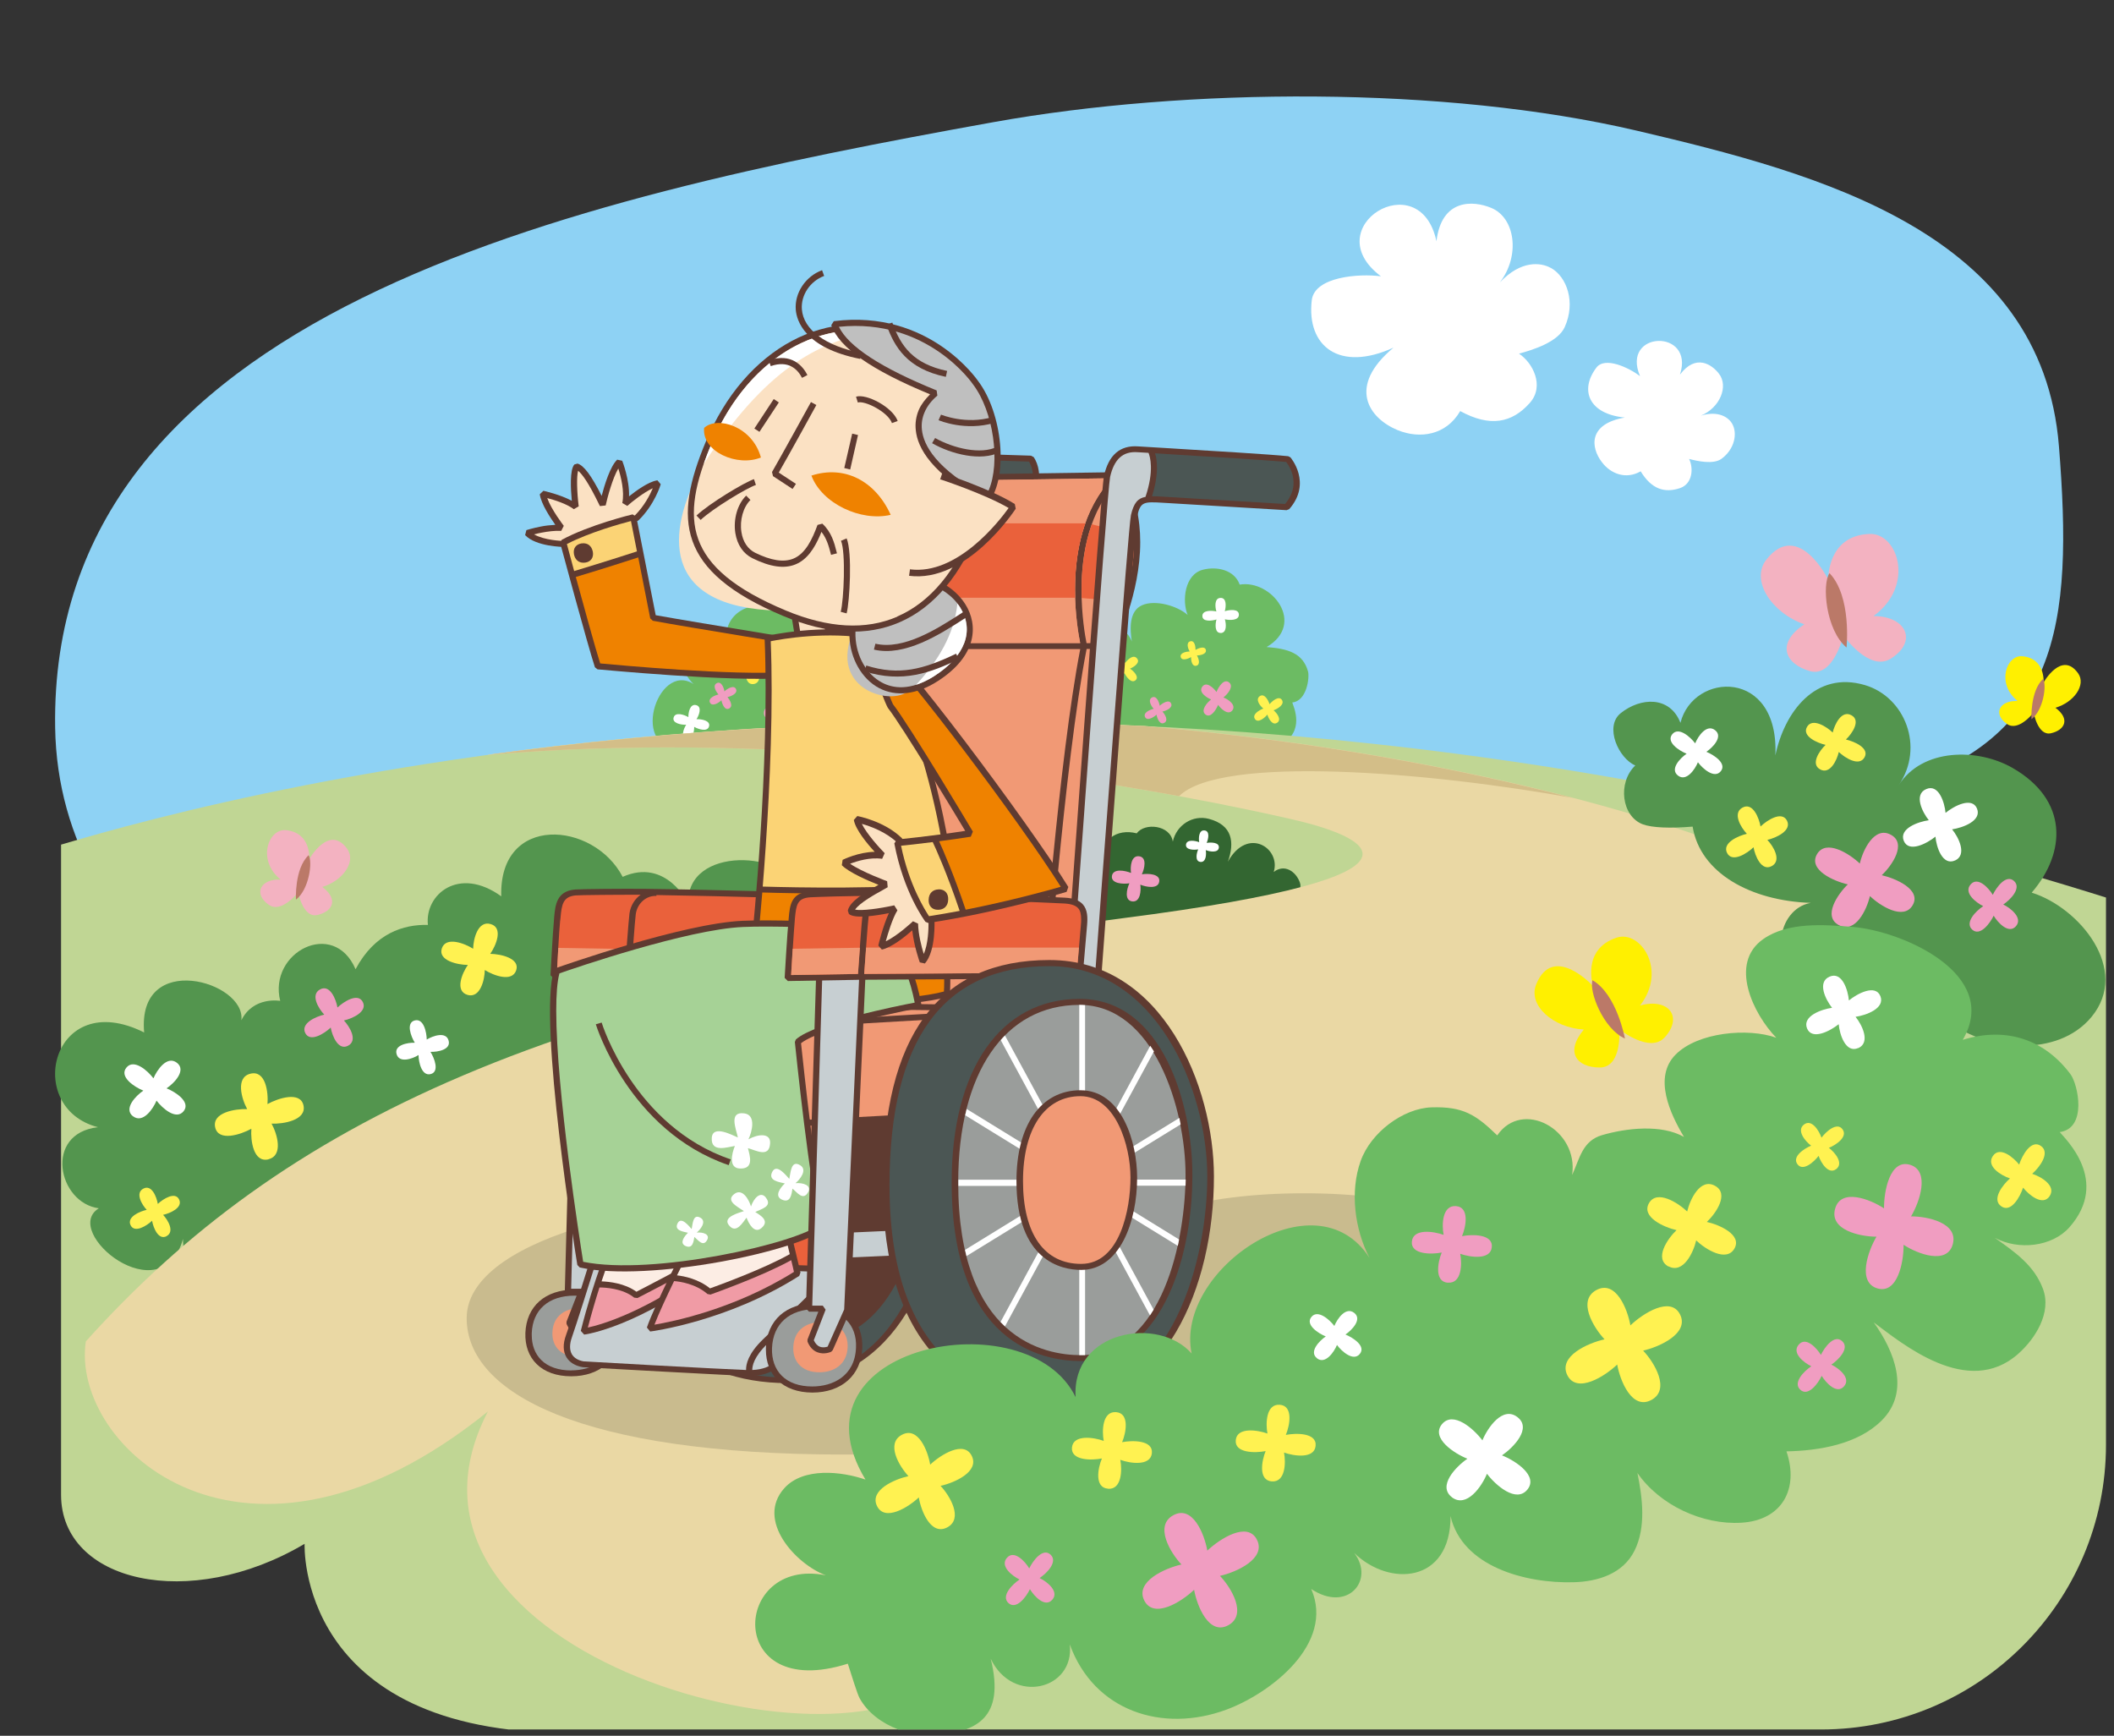
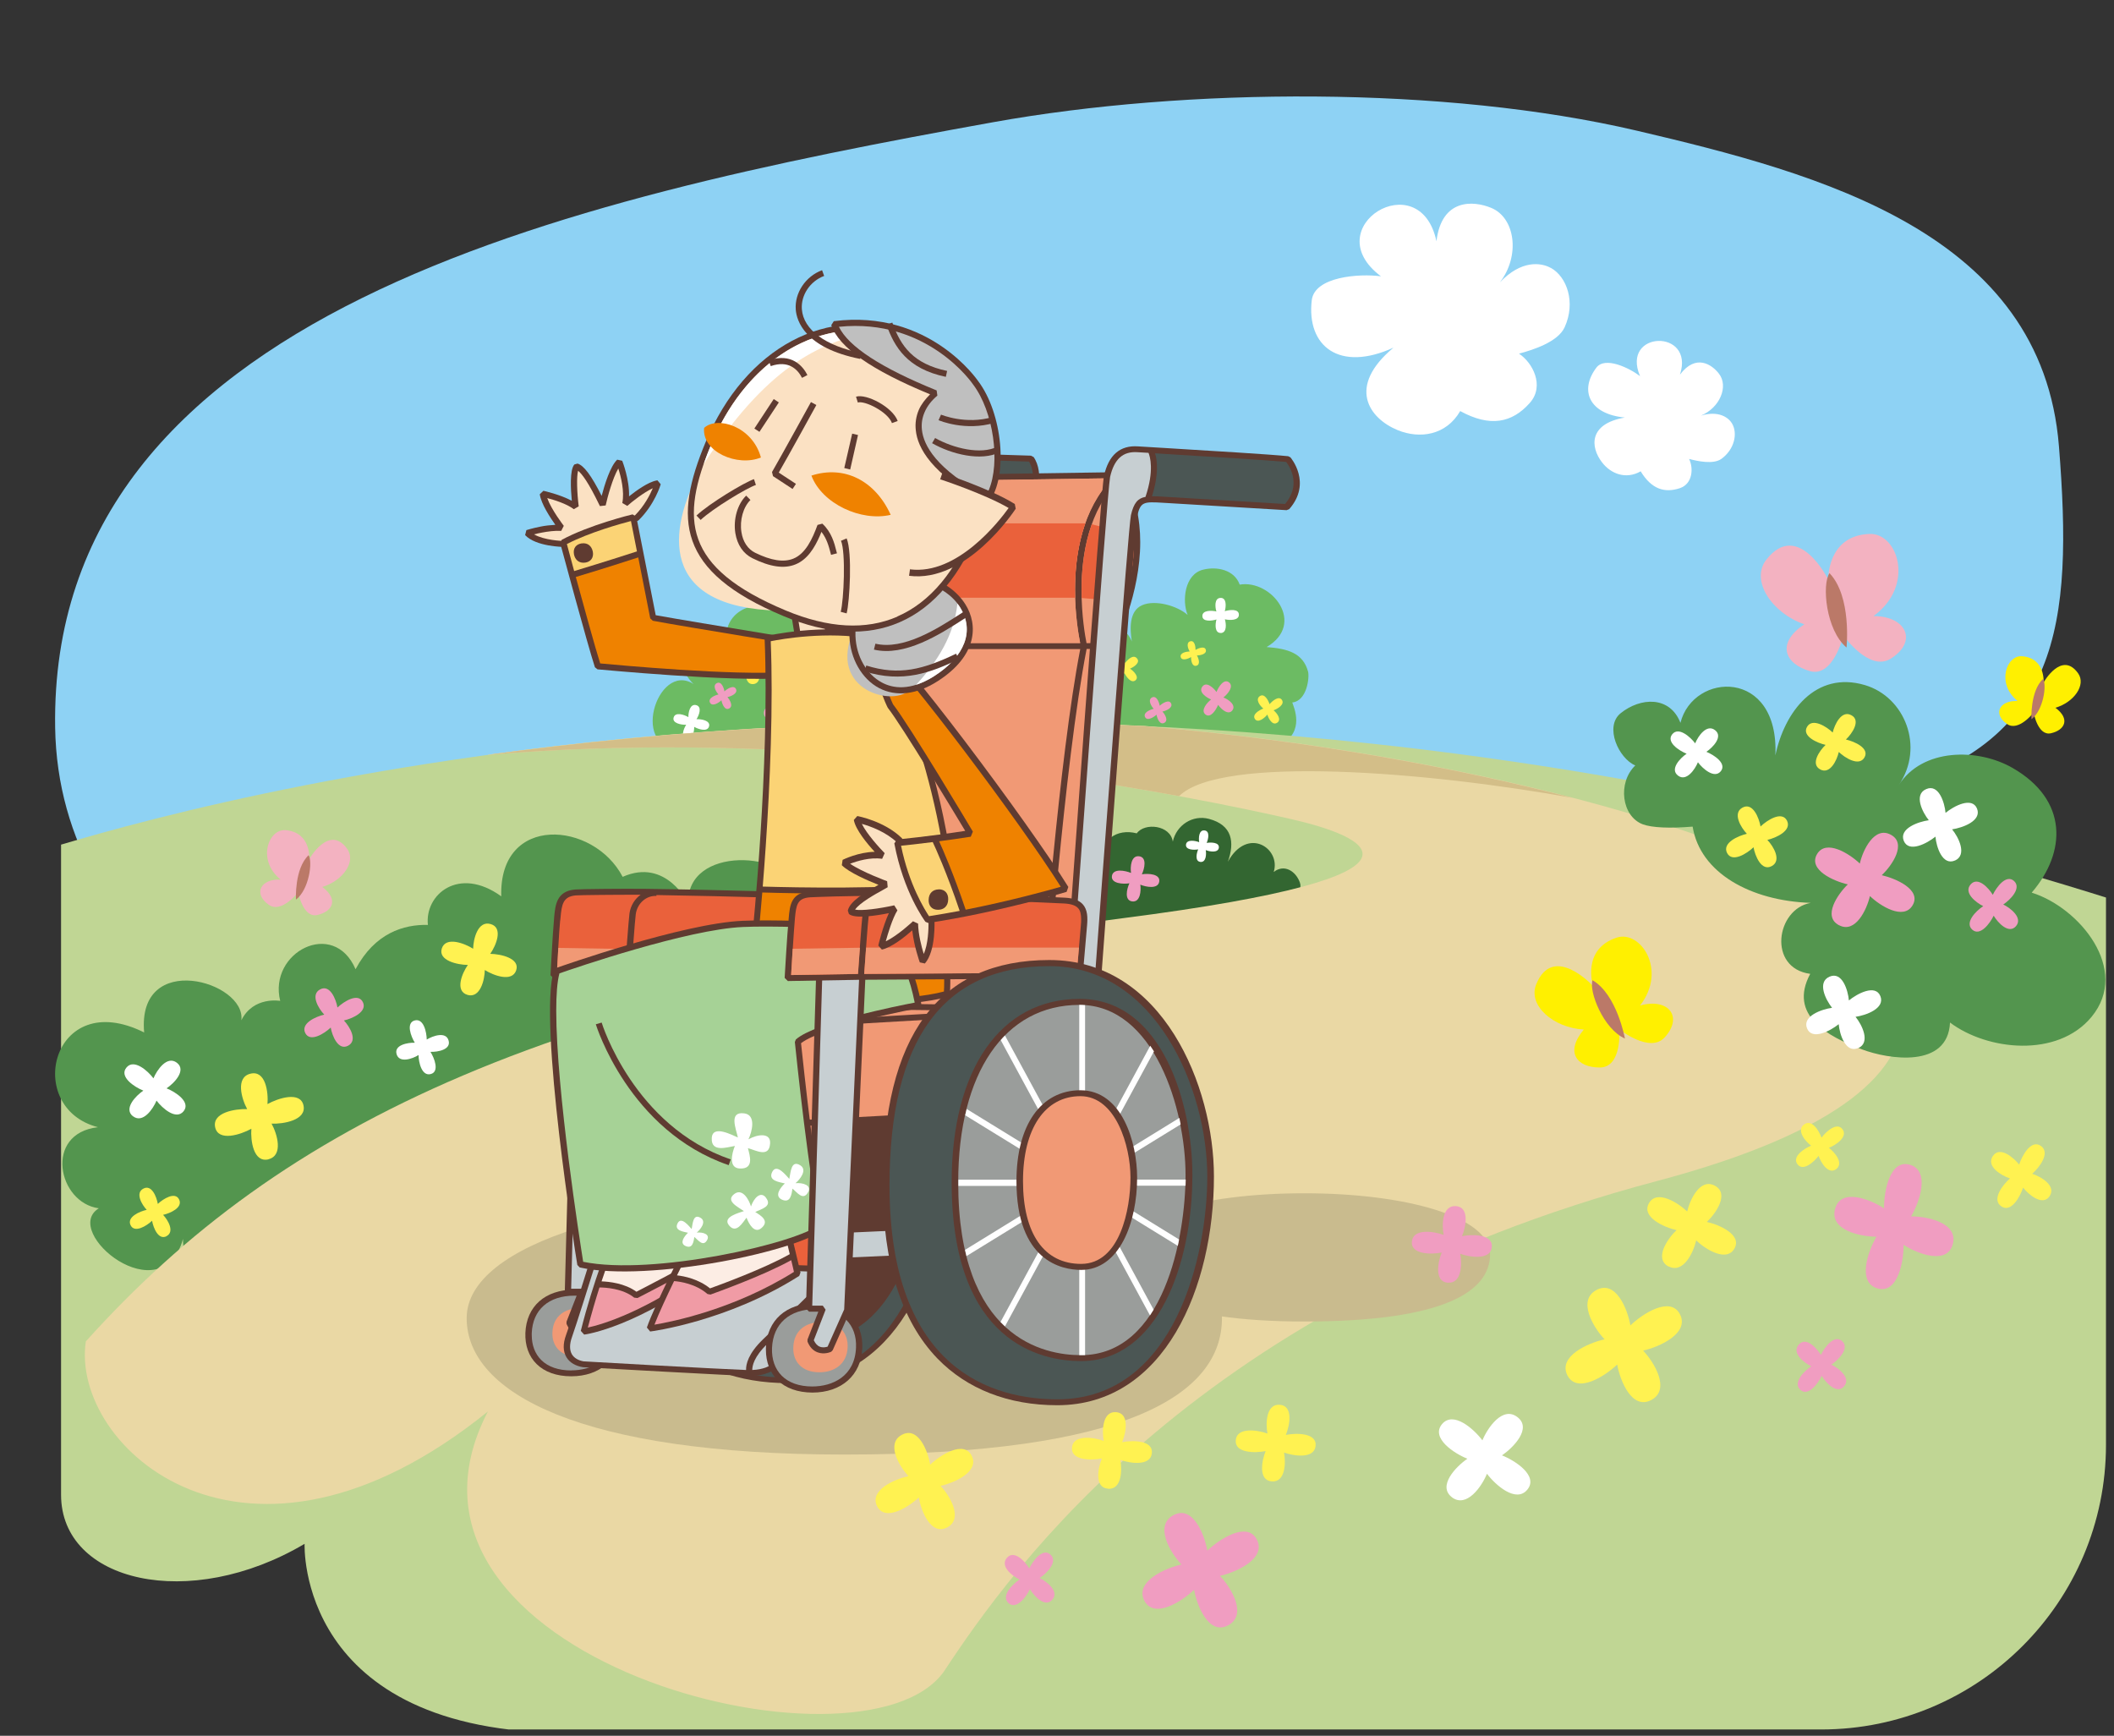
<svg xmlns="http://www.w3.org/2000/svg" id="_レイヤー_2" viewBox="0 0 232.29 190.73">
  <rect x="0" y="0" width="232.29" height="190.73" fill="#333333" stroke="none" />
  <defs>
    <clipPath id="clippath">
      <rect y="0" width="231.41" height="190.04" rx="31.3" ry="31.3" fill="none" />
    </clipPath>
  </defs>
  <g id="_レイヤー_1-2">
    <g clip-path="url(#clippath)">
      <g>
        <g>
          <path d="M226.24,49.03c-1.87-23.42-26.18-29.93-46.38-34.67-21.1-4.94-49.48-4.76-70.74-.93C62.27,21.87,5.35,34.36,6.06,79.96c.39,24.91,25.8,41.14,51.06,35.13,10.03-2.39,18-9.54,26.83-14.47,10.97-6.12,23.08-8.85,35.57-9.38,28.14-1.19,58.74,3.1,87.04-4.26,19.88-5.17,21.24-18.38,19.68-37.95Z" fill="#8ed2f4" />
          <path d="M170.38,29.43c-1.06-.59-3.24-.87-5.57,1.6,2.26-2.93,1.69-7.11-.96-8.19-1.95-.81-5.45-1.05-6.01,3.67-1.82-8.58-13.29-1.53-6.1,3.85-2.41-.32-7.28,.04-7.6,2.62-.6,5.07,3.04,7.94,8.98,5.22-5.14,4.28-2.72,7.76,.47,9.07,2.41,.98,5.31,.58,6.86-2.1,3.27,1.79,5.69,1.32,7.66-.91,1.65-1.88,.28-4.43-1.2-5.4,1.57-.42,4.29-1.29,5.02-2.91,1.23-2.71,.26-5.53-1.53-6.52Z" fill="#fff" />
          <path d="M190.32,46.53c-.38-.63-1.44-1.45-3.42-.86,2.09-.86,3.06-3.23,1.98-4.61-.78-1.02-2.54-2.21-4.28,.1,1.65-5.07-6.53-4.85-4.39,.17-1.18-.9-3.85-2.2-4.8-.93-1.87,2.48-.82,5.1,3.13,5.48-4.01,.69-3.79,3.26-2.51,4.92,.96,1.26,2.62,1.92,4.25,.99,1.18,1.94,2.6,2.42,4.31,1.85,1.44-.49,1.49-2.25,1.01-3.21,.95,.25,2.65,.62,3.54,0,1.47-1.06,1.82-2.84,1.17-3.91Z" fill="#fff" />
        </g>
        <g>
          <g>
            <path d="M142,77.19c1.63-.18,1.9-2.79,1.73-3.4-.56-2.03-2.21-2.51-4.55-2.69,4.36-2.57,.55-7.45-2.96-6.86-.59-1.65-2.53-2.01-3.99-1.65-2.09,.49-2.36,3.46-1.73,4.98-1.13-1-3.55-1.7-5-1.07-1.48,.65-1.34,2.69-1.13,4-.73-1.97-3.65-2.95-5.93-.28,2.47-2.57-1.14-5.01-2.77-3.23-.61-1.36-1.06-1.98-2.55-2.51-1.34-.48-3.3,.06-4.3,1.2-1.07,1.23-1.53,3.09-1.37,4.69-.97-4.94-8.43-3.11-9.15,1.09-.87-3.61-6.09-3.19-7.13,0-.41-5.49-12.64-7.8-11.33-.02-.97-.83-2.68-1.73-3.96-1.09-1.94,.97-.85,3.76,.34,4.82-4.04-2.61-7.25,7.78-.97,7.05,.22,1.63,2.19,2.33,3.65,2.6,1.36,.26,3.08,.42,3.49-2.72,.16,2.58,3.35,3,3.95,.79-.1,3.58,2.7,5.86,6.12,5.93,2.36,.04,6.28-1.08,6.18-4.08,1.24,1.79,3.15,.78,2.67-.9,1.01,2.25,3.94,3.2,5.18,.06-.39,2.57,2.25,4.52,4.53,5.36,1.15,.41,2.47,.51,3.43-.36,.98-.89,1.33-2.32,1.56-3.57,.45,1.92,2.08,3.62,3.94,4.24,1.94,.63,3.32-.51,3.41-2.5,1.54,.57,3.47,.98,5.02,.3,1.88-.81,1.86-3.01,1.43-4.72,.93,1.48,2.99,5.29,6.17,4.13,1.06-.39,2.32-1.31,2.35-2.57,.03-1.28-.65-2.25-1.31-3.27,.87,1.03,2.51,1.48,3.68,.88,2.76-1.41,1.43-4.2,1.3-4.62Z" fill="#6cbb63" />
            <path d="M79.61,75.96c.32-.29,1.02-.73,1.26-.25,.23,.48-.53,.81-.94,.89,.27,.31,.68,.99,.19,1.25-.48,.26-.77-.49-.85-.9-.31,.3-1.02,.73-1.26,.25-.23-.47,.53-.8,.94-.89-.28-.3-.68-.99-.19-1.24,.49-.26,.78,.48,.84,.9Z" fill="#f09dc1" />
            <path d="M127.43,77.55c.31-.29,1.02-.73,1.25-.26,.23,.48-.53,.81-.95,.9,.28,.3,.69,.98,.2,1.24-.49,.26-.78-.49-.85-.9-.31,.29-1.03,.73-1.26,.26-.23-.48,.53-.81,.95-.9-.27-.3-.68-.98-.19-1.25,.49-.25,.78,.49,.85,.9Z" fill="#f09dc1" />
            <path d="M87.43,77.37c.72-.29,2.19-.58,2.27,.37,.08,.95-1.41,1.02-2.16,.9,.27,.69,.51,2.1-.47,2.22-.98,.12-1-1.33-.85-2.07-.72,.29-2.2,.57-2.28-.38-.09-.96,1.41-1.02,2.17-.9-.27-.68-.51-2.1,.48-2.21,.99-.12,1,1.32,.85,2.05Z" fill="#f09dc1" />
            <path d="M133.67,76.04c.21-.55,.81-1.51,1.38-1.06,.57,.45-.16,1.3-.62,1.66,.53,.2,1.42,.81,.99,1.41-.45,.6-1.25-.14-1.57-.6-.22,.54-.82,1.51-1.39,1.06-.57-.45,.17-1.31,.62-1.65-.52-.21-1.42-.81-.97-1.41,.45-.61,1.24,.13,1.57,.6Z" fill="#f09dc1" />
            <path d="M118.01,75c.8-.33,2.43-.65,2.52,.41,.09,1.06-1.55,1.13-2.39,1,.31,.76,.57,2.33-.52,2.46-1.1,.13-1.11-1.47-.94-2.29-.79,.33-2.43,.64-2.53-.42-.09-1.05,1.56-1.12,2.4-.99-.31-.76-.57-2.33,.53-2.45,1.09-.13,1.1,1.46,.93,2.28Z" fill="#fff251" />
            <path d="M82.79,75.17c.92-.11,.7-1.43,.45-2.06,.7,.11,2.08,.06,2.01-.83-.07-.89-1.44-.62-2.11-.36,.15-.68,.15-2.02-.77-1.91-.91,.1-.7,1.41-.45,2.05-.7-.11-2.09-.06-2.02,.83,.07,.88,1.45,.62,2.12,.36-.15,.68-.15,2.02,.78,1.92Z" fill="#fff251" />
            <path d="M91,76.32c.62,.3,1-.61,1.11-1.12,.39,.35,1.28,.86,1.59,.27,.31-.59-.65-.97-1.19-1.06,.36-.37,.9-1.22,.28-1.51-.62-.3-1.01,.61-1.1,1.12-.4-.35-1.29-.87-1.6-.29-.31,.59,.66,.97,1.19,1.07-.36,.37-.89,1.22-.27,1.52Z" fill="#fff251" />
            <path d="M103.16,74.08c.27,.45,.9,.02,1.17-.25,.11,.39,.47,1.08,.9,.84,.44-.25-.02-.89-.31-1.17,.39-.09,1.07-.4,.81-.86-.28-.45-.9-.03-1.18,.25-.1-.39-.46-1.1-.9-.85-.44,.25,.01,.89,.31,1.18-.38,.09-1.07,.41-.81,.86Z" fill="#fff" />
            <path d="M107.48,78.86c.48,.79,1.59,.05,2.06-.45,.2,.68,.83,1.92,1.61,1.48,.78-.43-.03-1.57-.56-2.07,.68-.15,1.91-.71,1.42-1.5-.48-.8-1.58-.05-2.06,.44-.19-.68-.81-1.93-1.59-1.49-.78,.44,.03,1.58,.55,2.08-.69,.15-1.91,.72-1.43,1.52Z" fill="#fff" />
            <path d="M98.79,79c.62,.3,1-.62,1.1-1.13,.4,.35,1.29,.87,1.59,.28,.31-.59-.66-.96-1.18-1.06,.36-.38,.9-1.22,.27-1.52-.63-.29-1.01,.62-1.1,1.12-.41-.35-1.3-.87-1.6-.28-.31,.59,.66,.97,1.18,1.07-.36,.38-.89,1.22-.26,1.52Z" fill="#fff251" />
            <path d="M122.26,74.48c.4,.46,1.04-.14,1.3-.52,.2,.42,.74,1.16,1.2,.8,.46-.37-.19-1.02-.59-1.29,.43-.17,1.17-.67,.76-1.13-.4-.47-1.03,.14-1.29,.51-.19-.43-.74-1.17-1.19-.81-.47,.37,.18,1.02,.58,1.29-.43,.17-1.17,.68-.77,1.14Z" fill="#fff251" />
            <path d="M110.67,72.96c.62,.29,1.01-.63,1.1-1.12,.4,.34,1.3,.86,1.6,.27,.31-.59-.66-.97-1.18-1.06,.36-.37,.89-1.22,.26-1.52-.62-.29-1,.62-1.1,1.12-.4-.35-1.29-.87-1.6-.28-.31,.59,.66,.97,1.19,1.07-.36,.38-.89,1.22-.27,1.53Z" fill="#f09dc1" />
            <path d="M134.14,69.56c.69-.03,.6-1.02,.45-1.51,.52,.12,1.55,.15,1.54-.51,0-.67-1.04-.54-1.55-.38,.15-.5,.22-1.49-.47-1.46-.69,.02-.6,1.01-.45,1.49-.51-.12-1.55-.16-1.54,.5,0,.66,1.04,.54,1.55,.38-.15,.5-.21,1.5,.47,1.48Z" fill="#fff" />
            <path d="M75.43,81.19c.67,.17,.86-.81,.85-1.32,.46,.26,1.45,.59,1.63-.05,.18-.64-.84-.82-1.38-.79,.29-.44,.64-1.38-.04-1.55-.67-.17-.86,.8-.85,1.32-.46-.27-1.44-.6-1.62,.04-.19,.63,.84,.82,1.38,.8-.29,.44-.64,1.38,.04,1.55Z" fill="#fff" />
            <path d="M131.47,73.15c.47-.14,.23-.81,.05-1.13,.38,0,1.09-.15,.98-.61-.12-.46-.81-.19-1.14,0,.02-.38-.1-1.08-.58-.94-.47,.14-.24,.8-.06,1.12-.38,0-1.1,.15-.98,.61,.12,.45,.81,.2,1.14,0-.02,.38,.11,1.08,.58,.95Z" fill="#fff251" />
            <path d="M140.35,79.41c.5-.36-.05-1.07-.41-1.36,.45-.16,1.25-.64,.92-1.14-.33-.5-1.05,.1-1.36,.47-.14-.45-.57-1.24-1.08-.88-.51,.37,.04,1.07,.4,1.36-.45,.16-1.26,.64-.93,1.14,.33,.5,1.06-.1,1.37-.48,.13,.45,.57,1.25,1.08,.89Z" fill="#fff251" />
          </g>
          <path d="M6.71,92.81v71.44c0,9.61,14.11,12.88,26.76,5.39,0,0-.94,20.78,29.04,20.78H232.29V98.9C116.83,62.36,25.63,87.19,6.71,92.81Z" fill="#c0d694" />
          <g>
            <g>
              <path d="M142.84,96.99c-.44-1.24-1.69-2.09-2.88-1.18,.81-2.59-2.87-5.05-5.04-1.12,.77-2.15,.49-4.03-2.08-4.71-1.78-.47-3.57,.67-3.97,2.5-.26-1.83-3.1-2.12-3.96-.91-2.21-.57-4.13,.75-3.62,3.07-1.01-.8-2.32-.29-2.73,.91-.26-.89-2.64-1.86-3.66-.1,1.66-3.57-1.91-4.38-4.14-2.55-1.59-1.72-5.35-1.25-5.26,1.78-.43-2.1-2.33-2.38-4.68-2.45-4.26-.12-5.31,3.36-4.75,6.81-3.19-.8-7.28-.06-6.72,3.97,.5,3.51,2.41,4.32,5.49,4.03-1.47,2.68,2.11,3.89,3.95,4.24,2.37,.46,5.44,.95,5.62-2.16,2.63,1.15,4.17-2.5,2.42-4.03,3.45,1.96,7.28,2.14,9.29-.23,.9,1.05,2.4,1.21,3.03,1.33,1.1,.21,2-.43,2.3-1.55,.62,.32,1.45,.39,1.95,.49,1.84,.35,4.01,.63,4.14-1.78,2.05,.89,3.24-1.95,1.88-3.13,2.69,1.52,5.65,1.66,7.23-.18,.96,.71,1.75,1.15,2.24,1.25,1.15,.22,2.24-1.16,1.91-2.39,.91,.15,2.41-.86,2.04-1.89Z" fill="#336631" />
              <path d="M125.47,96.07c.69-.11,2.04-.05,1.91,.8-.13,.86-1.45,.6-2.08,.34,.1,.66,0,1.95-.89,1.84-.89-.11-.6-1.37-.31-1.99-.69,.11-2.04,.04-1.92-.81,.14-.86,1.45-.59,2.1-.33-.1-.66,0-1.95,.89-1.83,.89,.11,.59,1.37,.3,1.98Z" fill="#f09dc1" />
              <path d="M110.8,100.05c.55-.29,.09-1.07-.23-1.4,.47-.11,1.31-.48,1.06-1.02-.26-.54-1.06-.04-1.41,.3-.07-.46-.4-1.3-.95-1.01-.55,.29-.09,1.06,.22,1.4-.47,.1-1.32,.48-1.06,1.01,.27,.54,1.06,.04,1.42-.29,.08,.46,.41,1.3,.97,1.01Z" fill="#fff" />
              <path d="M131.91,94.71c.62,.06,.66-.84,.58-1.3,.44,.18,1.36,.33,1.44-.26,.07-.6-.86-.61-1.34-.53,.19-.43,.38-1.31-.24-1.37-.62-.07-.66,.83-.58,1.29-.45-.17-1.37-.33-1.45,.26-.07,.6,.87,.62,1.34,.53-.19,.43-.38,1.32,.25,1.38Z" fill="#fff" />
              <path d="M102.33,99.21c.91-.49,.15-1.78-.38-2.34,.78-.17,2.19-.8,1.75-1.69-.44-.9-1.75-.06-2.35,.5-.13-.77-.68-2.17-1.59-1.69-.92,.49-.16,1.77,.37,2.33-.78,.18-2.22,.8-1.77,1.69,.44,.9,1.77,.06,2.36-.49,.13,.78,.69,2.18,1.61,1.69Z" fill="#fff251" />
              <path d="M116.93,101.06c.76,.1,.86-1.01,.78-1.58,.55,.23,1.68,.47,1.8-.27,.13-.73-1.04-.8-1.64-.72,.26-.53,.54-1.61-.24-1.71-.76-.1-.86,1.01-.79,1.57-.54-.24-1.68-.48-1.8,.26-.12,.73,1.05,.81,1.64,.73-.26,.52-.53,1.62,.24,1.72Z" fill="#fff251" />
            </g>
            <g>
              <path d="M91.65,110.51c4-.8,9.06-7.74,2.65-9.61,4.33-7.14-4.14-9.21-6.39-2.94-1.33-4.54-12.54-5.07-12.28,1.33,0,0-2.4-5.07-7.21-2.94-3.2-6.14-13.61-6.94-13.34,2.14-4.68-3.38-8.43-.18-8.06,3.14-2.66-.06-5.83,.89-7.95,4.87-2.41-5.61-9.61-1.86-8.28,3.48,0,0-2.94-.54-4.27,2.13,.54-4.27-11.48-7.74-10.68,1.34-10.14-5.07-13.35,8.28-5.07,10.41-5.98,.67-4.43,8.31,.09,8.91-4.2,2.59,6.93,11.69,9.25,3.36,0,8.81,14.14,12.29,16.28,.81,6.14,4.54,15.74,1.87,13.61-4.54,5.28,2.93,9.69-1.33,9.36-5.23,3.05,.31,7.16-.37,10.39-4.91,6.68,5.07,19.75,3.2,19.49-4.8,8.28,2.66,10.15-4.81,2.41-6.95Z" fill="#53954e" />
              <path d="M37.08,110.71c.7-.66,2.26-1.66,2.79-.6,.53,1.06-1.16,1.82-2.08,2.02,.63,.67,1.55,2.19,.47,2.77-1.09,.59-1.76-1.07-1.92-1.99-.7,.67-2.27,1.66-2.8,.6-.52-1.06,1.16-1.81,2.09-2.02-.63-.66-1.55-2.19-.46-2.77,1.08-.59,1.75,1.07,1.91,1.98Z" fill="#f09dc1" />
              <path d="M84.17,103.7c.47-.45,1.54-1.13,1.9-.41,.37,.73-.79,1.24-1.42,1.39,.43,.45,1.06,1.49,.33,1.89-.75,.4-1.2-.73-1.31-1.37-.47,.46-1.55,1.14-1.91,.41-.36-.73,.8-1.24,1.43-1.38-.43-.46-1.06-1.49-.31-1.89,.75-.4,1.19,.73,1.3,1.35Z" fill="#f09dc1" />
              <path d="M64.92,105.92c.78-1.07,2.67-2.81,3.64-1.5,.97,1.31-1.13,2.76-2.34,3.25,1.01,.76,2.63,2.61,1.3,3.67-1.33,1.05-2.65-1.05-3.1-2.25-.78,1.07-2.68,2.81-3.66,1.49-.97-1.32,1.15-2.75,2.36-3.25-1.02-.75-2.63-2.6-1.29-3.66,1.34-1.07,2.63,1.03,3.08,2.24Z" fill="#f09dc1" />
              <path d="M18.3,135.83c.92-.49,.15-1.78-.38-2.34,.78-.17,2.2-.79,1.76-1.69-.43-.9-1.76-.06-2.34,.49-.13-.77-.67-2.17-1.59-1.68-.92,.48-.16,1.77,.37,2.33-.78,.17-2.21,.79-1.77,1.69,.44,.9,1.77,.07,2.36-.49,.14,.77,.69,2.18,1.61,1.69Z" fill="#fff251" />
              <path d="M29.5,127.38c1.66-.41,.96-2.79,.34-3.91,1.31,.05,3.85-.38,3.51-1.99-.33-1.61-2.79-.81-3.96-.16,.11-1.29-.2-3.75-1.87-3.34-1.67,.4-.97,2.78-.36,3.89-1.32-.04-3.86,.37-3.52,1.99,.34,1.62,2.81,.82,3.98,.17-.1,1.29,.22,3.77,1.89,3.36Z" fill="#fff251" />
              <path d="M51.36,109.32c1.4,.41,1.9-1.65,1.91-2.73,.96,.6,3,1.37,3.45,.03,.44-1.33-1.71-1.79-2.85-1.81,.63-.91,1.46-2.86,.05-3.27-1.41-.42-1.91,1.63-1.93,2.71-.95-.6-3-1.38-3.44-.04-.44,1.33,1.71,1.81,2.86,1.82-.64,.91-1.46,2.87-.04,3.29Z" fill="#fff251" />
              <path d="M14.62,122.66c1.08,.82,2.19-.79,2.58-1.72,.63,.83,2.14,2.18,2.97,1.17,.83-1.01-.88-2.13-1.87-2.52,.85-.57,2.21-1.98,1.14-2.81-1.08-.83-2.19,.78-2.58,1.71-.62-.83-2.15-2.19-2.97-1.18-.83,1.01,.88,2.14,1.86,2.53-.85,.58-2.21,2-1.13,2.83Z" fill="#fff" />
              <path d="M43.58,115.84c.3,1.01,1.74,.51,2.41,.09,.01,.81,.35,2.35,1.34,2.09,.98-.26,.41-1.74-.03-2.44,.79,.03,2.29-.24,1.99-1.25-.29-1.02-1.73-.51-2.4-.1-.01-.81-.34-2.36-1.32-2.1-.98,.26-.42,1.75,.01,2.45-.79-.03-2.3,.25-2,1.26Z" fill="#fff" />
              <path d="M72.95,102.49c.3,1.01,1.74,.51,2.4,.09,.02,.81,.36,2.34,1.34,2.09,.98-.26,.41-1.74-.02-2.43,.79,.03,2.29-.24,1.99-1.25-.3-1.01-1.73-.51-2.39-.1-.02-.81-.35-2.36-1.33-2.1-.99,.26-.42,1.75,.02,2.45-.8-.02-2.31,.25-2,1.26Z" fill="#fff" />
              <path d="M88.7,100.25c.18,.61,1.05,.3,1.46,.05,0,.49,.21,1.43,.81,1.27,.6-.16,.25-1.06-.02-1.48,.48,.01,1.4-.15,1.21-.77-.18-.61-1.06-.31-1.45-.06,0-.49-.22-1.43-.81-1.28-.6,.16-.25,1.07,.01,1.49-.49-.01-1.4,.16-1.22,.77Z" fill="#fff" />
            </g>
            <g>
              <path d="M33.98,94.4s2.2-3.9,4.18-1.11c1,1.42-.52,3.51-2.75,4.17,1.82,1.36,1.15,2.69-.53,3.08-1.6,.37-2.11-2.49-2.11-2.49l1.21-3.65Z" fill="#f3b2c1" />
              <path d="M33.98,94.4s.25-2.92-2.58-3.18c-1.9-.17-3.21,3.28-.57,5.43-2.22-.1-3.03,1.57-1.28,2.78,1.39,.96,3.21-1.38,3.21-1.38l1.21-3.65Z" fill="#f3b2c1" />
              <path d="M33.91,93.97c.47,.75,.04,3.8-1.39,4.88,0,0-.18-3.4,1.39-4.88Z" fill="#bb7968" />
            </g>
          </g>
          <g>
            <path d="M53.61,82.95c39.79-3.43,78.28,4.8,88.07,7.01,8.43,1.9,18.74,6.18-18.27,10.93-62.99,8.1-92.36,22.46-113.98,46.51-1.73,11.58,17.48,29.25,44.18,7.7-14.06,27.04,41.23,41.23,50.13,28.54,7.5-11.41,28.33-40.6,78.24-53.84,41.23-10.93,27.17-27.49,11.71-35.1-8.12-4-33.43-11.95-67.91-14.93-28.13-1.3-52.63,.47-72.17,3.16Z" fill="#ead8a4" />
            <path d="M125.77,79.79c-28.13-1.3-52.63,.47-72.17,3.16,29.95-2.58,59.17,1.44,75.96,4.53,4.59-4.55,27.39-2.67,43.22,.19-12.06-3.14-28.17-6.26-47.02-7.88Z" fill="#d3be88" />
          </g>
        </g>
        <path d="M92.78,131.26c-22.91,0-41.5,5.31-41.5,13.58s12.61,14.99,41.5,14.99c31.33,0,41.49-6.71,41.49-14.99s-18.57-13.58-41.49-13.58Z" fill="#c9bb8e" />
        <path d="M143.29,131.12c-11.3,0-20.46,2.62-20.46,6.7s6.21,7.39,20.46,7.39c15.43,0,20.44-3.31,20.44-7.39s-9.15-6.7-20.44-6.7Z" fill="#c9bb8e" />
        <g>
          <g>
            <g>
              <path d="M85.66,105.23c-12.14,0-18.29,7.96-18.29,23.66,0,8.13,2.02,14.26,6,18.19,3.24,3.21,7.79,4.9,13.16,4.9,11.83,0,17.22-12.45,17.22-24.02,0-9.45-5.61-22.74-18.09-22.74Z" fill="#5f3b31" />
              <path d="M86.53,151.37c-6.88,0-18.43-2.93-18.43-22.47,0-15.29,5.91-23.04,17.57-23.04s17.35,12.93,17.35,22.11c0,8.09-3.45,23.4-16.48,23.4Z" fill="#4b5654" />
              <path d="M88.99,109.31c-8.68,0-14.06,7.38-14.06,19.26,0,16.96,9.93,18.8,14.21,18.8,8.4,0,12.23-10.14,12.23-19.55,0-7.44-3.3-18.5-12.38-18.5Z" fill="#5f3b31" />
            </g>
            <g>
              <path d="M113.55,50.21l-.27-.14c-.08,0-8.07-.27-10.76-.31-2.6-.03-4.19,1.56-4.62,4.62-.13,.94-1.33,12.1-2.86,26.22-2.3,21.29-5.45,50.46-5.66,51.32-.31,1.15-.69,1.69-2.05,1.67-1.53-.02-21.83-.12-22.04-.13l-.31,.19c-.04,.08-.92,1.94,0,3.55l.3,.17,22.37,.3h.2c1.59,.02,4.91,.08,5.44-3.64,.38-2.65,2.88-25.76,5.1-46.15,1.68-15.46,3.12-28.81,3.27-29.78,.34-2.3,.84-2.73,1.74-2.79,2.18-.13,9.95,.29,10.03,.3l.35-.24c.04-.14,1.06-3.41-.22-5.17Z" fill="#5f3b31" />
              <path d="M103.12,54.69c-1.4,.19-1.84,1.33-2.15,3.33-.14,.99-1.59,14.34-3.27,29.81-2.21,20.38-4.72,43.48-5.1,46.13-.44,3.15-3.14,3.09-4.75,3.07h-.19s-21.7-.29-22.15-.3c-.19-.38-.27-.79-.27-1.17,0-.62,.17-1.15,.27-1.43,2.26,.02,20.36,.11,21.79,.12,1.78,.03,2.37-.81,2.73-2.17,.2-.76,2.59-22.75,5.69-51.41,1.47-13.55,2.74-25.26,2.87-26.19,.37-2.72,1.7-4.09,3.92-4.06,.23,0,.5,0,.8,.01,.2,.55,.64,2.21-.18,4.25Z" fill="#c7cfd2" />
              <path d="M113.19,54.94c-1.31-.07-6.9-.35-9.32-.3,.68-1.9,.39-3.44,.15-4.19,3.06,.07,8.05,.24,9.05,.27,.33,.54,.45,1.22,.45,1.9,0,.96-.22,1.9-.33,2.33Z" fill="#4b5654" />
            </g>
            <g>
              <g>
                <path d="M66.92,143.07c-.9-.88-2.21-1.36-3.81-1.36h0c-3.21,0-5.26,1.83-5.38,4.75-.05,1.38,.37,2.57,1.23,3.42,.89,.88,2.2,1.35,3.81,1.35,3.15,0,5.26-1.86,5.38-4.74,.05-1.38-.38-2.57-1.23-3.43Z" fill="#5f3b31" />
                <path d="M62.78,150.59c-1.41,0-2.56-.4-3.31-1.15-.69-.69-1.04-1.63-1.04-2.74v-.21c.1-2.57,1.85-4.12,4.69-4.12h0c1.41,0,2.55,.4,3.31,1.15,.73,.72,1.09,1.74,1.04,2.95-.12,3.03-2.5,4.11-4.69,4.11Z" fill="#9a9d9b" />
                <path d="M63.74,143.74c-1.62,0-2.97,.84-3.04,2.67-.06,1.48,.87,2.67,2.83,2.67,1.62,0,2.97-.87,3.03-2.66,.06-1.48-.87-2.67-2.83-2.68Z" fill="#f19975" />
              </g>
              <g>
                <path d="M68.5,100.49c-1.88-1.86-5.03-.13-5.16-.06l-.18,.27-1.1,41.24,.35,.34h.99c-.26,.67-1.15,2.95-1.15,2.95v.24c.25,.58,.61,.96,1.1,1.14,.74,.27,1.45-.05,1.48-.06l.17-.17,1.86-4.16,.02-.12,1.72-41.37-.1-.24Z" fill="#5f3b31" />
                <path d="M66.2,142c-.04,.11-1.67,3.75-1.77,3.99-.17,.05-.51,.13-.84,0-.26-.1-.48-.34-.64-.68,.1-.26,1.27-3.25,1.27-3.25l-.32-.45h-1.14c.02-.66,1.07-40.34,1.08-40.71,.59-.29,2.75-1.21,4.06-.05-.01,.32-1.69,41.03-1.7,41.14Z" fill="#c7cfd2" />
              </g>
            </g>
            <g>
              <path d="M93.87,98.88c-.41-.44-1.05-.66-2.01-.72-.14,0-12.91-.4-20.87-.49-2.35-.03-7.26,.02-7.79,.07-2.05,.18-2.18,1.71-2.31,3.06l-.02,.29c-.14,1.48-.38,6.02-.38,6.07l.34,.34,8.15,.04s24.54-.5,24.54-.5l.34-.3,.49-5.55c.07-.85,.07-1.71-.48-2.31Z" fill="#5f3b31" />
              <path d="M61.56,101.15l.03-.29c.13-1.5,.28-2.34,1.67-2.47,.43-.04,4.58-.08,7.13-.07-.64,.46-1.09,1.18-1.22,2.03-.1,.75-.43,5.3-.52,6.54-1.29,0-6.09-.04-7.46-.04,.06-1.08,.24-4.47,.36-5.7Z" fill="#ea613b" />
              <path d="M93.66,101.14s-.36,4.12-.46,5.25c-.57,.01-20.81,.43-23.84,.5,.09-1.3,.4-5.74,.5-6.45,.17-1.18,1.16-2.06,2.27-1.99v-.1c7.97,.12,19.58,.48,19.71,.48,.74,.04,1.24,.2,1.52,.5,.22,.24,.33,.63,.33,1.22,0,.18,0,.37-.03,.6Z" fill="#ea613b" />
              <path d="M68.84,104.28l-7.49-.12c-.06,1.09-.12,2.16-.15,2.68,1.36,0,6.17,.04,7.46,.04,.03-.5,.1-1.52,.19-2.61Z" fill="#f19975" />
              <path d="M93.39,104.13l-23.84,.16c-.09,1.08-.16,2.08-.19,2.6,3.02-.07,23.27-.48,23.84-.5,.04-.44,.12-1.34,.2-2.26Z" fill="#f19975" />
            </g>
          </g>
          <g>
            <g>
              <polygon points="92.43 122 67.56 121.5 67.22 121.79 64.71 138.78 65.03 139.16 92.41 140.3 92.77 139.97 92.77 122.34 92.43 122" fill="#5f3b31" />
              <path d="M92.08,139.63c-.69-.03-25.92-1.09-26.64-1.11,.09-.68,2.33-15.81,2.41-16.36,.58,.02,23.59,.48,24.23,.49v16.97Z" fill="#ea613b" />
              <path d="M67.21,126.5l24.87,.77v-4.62c-.64,0-23.64-.48-24.23-.49-.03,.19-.3,1.98-.64,4.34Z" fill="#f19975" />
            </g>
            <g>
              <path d="M123.35,52.05l-.29-.17-21.91,.32-.2,.07c-1.28,.89-4.14,5.54-4.14,11.29,0,2.36,.49,4.91,1.78,7.46-.41,1.75-5.97,25.64-7.67,39.5-2.49,.02-19.91,.1-24.47,.48l-.14,.04c-2.89,1.57-4.19,4.42-4.19,6.88,0,.57,.07,1.12,.21,1.62,.6,2.26,2.36,3.56,4.84,3.58,3.69,.03,8.28,.2,12.33,.35,4.31,.15,8.02,.29,9.49,.22l29.17-1.58,.32-.29c.04-.44,3.92-43.71,3.94-50.76,.33-.64,2.87-5.81,2.87-11.49,0-2.53-.51-5.15-1.93-7.53Z" fill="#5f3b31" />
              <path d="M97.46,63.53c0-5.55,2.85-9.89,3.81-10.67,.23,0,17.43-.26,20.96-.31-3.31,3.43-4.11,8.33-4.11,12.23,0,2.77,.4,5.02,.57,5.88h-19.53c-1.23-2.48-1.7-4.9-1.7-7.14Z" fill="#f19975" />
              <path d="M97.46,63.53c0-5.55,2.85-9.89,3.81-10.67,.23,0,17.43-.26,20.96-.31-3.31,3.43-4.11,8.33-4.11,12.23,0,2.77,.4,5.02,.57,5.88h-19.53c-1.23-2.48-1.7-4.9-1.7-7.14Z" fill="#f19975" />
              <path d="M99.21,71.32h19.49c-2.33,12-4.19,36.34-4.41,39.33-2.38-.09-16.93-.59-22.69-.16,1.68-13.54,6.99-36.52,7.61-39.17Z" fill="#f19975" />
              <path d="M79.51,122.82c-4.05-.15-8.65-.32-12.35-.35-2.14-.02-3.66-1.14-4.18-3.08-.12-.44-.18-.93-.18-1.43,0-2.27,1.25-4.91,3.78-6.3,4.99-.4,24.44-.48,24.64-.48l.03-.02v.02c3.33-.3,10.44-.22,15.94-.09-7.48,.43-18.19,1.06-18.19,1.06l-.25,.12c-2.08,2.6-3.13,4.88-3.13,6.83,0,.5,.07,.98,.21,1.43,.37,1.24,1.18,2.03,1.87,2.52-1.84-.01-4.83-.12-8.19-.24Z" fill="#f19975" />
              <path d="M117.81,121.48c-.56,.03-27.18,1.47-28.79,1.55-.33-.13-2-.9-2.54-2.7-.12-.4-.17-.8-.17-1.24,0-1.77,.97-3.88,2.9-6.3,.31-.02,25.42-1.48,25.42-1.48l.32-.31c.02-.27,1.98-27.04,4.45-39.69h2.33c-.1,7.43-3.59,46.58-3.91,50.16Z" fill="#f19975" />
              <path d="M121.86,70.67h-2.47c-.15-.74-.55-3.01-.55-5.82,0-3.89,.79-8.82,4.13-12.08,1.19,2.16,1.63,4.53,1.63,6.82,0,5.26-2.26,10.11-2.74,11.09Z" fill="#f19975" />
              <path d="M98.55,57.51c-.62,1.7-1.09,3.76-1.09,6.02,0,.7,.05,1.42,.15,2.15h20.53c0-.29-.01-.59-.01-.9,0-2.25,.27-4.83,1.13-7.27h-20.69Z" fill="#ea613b" />
              <path d="M118.85,64.84c0,.3,0,.59,0,.87l4.75,.41c.55-1.89,1-4.17,1-6.54,0-.26,0-.53-.02-.8l-4.62-1.17c-.85,2.41-1.12,4.99-1.12,7.23Z" fill="#ea613b" />
            </g>
            <g>
              <path d="M92.76,139.51l-.33-.32-27.25-.95-.34,.23c-.02,.07-2.2,7.03-2.64,8.22-.36,.97-.34,1.81,.05,2.46,.35,.57,.97,.94,1.8,1.08,.73,.04,17.12,.96,18.3,.96,1.05,0,2.29-.15,3.54-1.28,1.06-.96,6.66-6.94,6.9-7.19l.09-.23-.14-2.99Z" fill="#5f3b31" />
              <path d="M81.98,150.54c-2.81-.1-17.69-.93-17.85-.95-.58-.1-1.03-.36-1.28-.76-.14-.24-.21-.52-.21-.84s.07-.68,.21-1.07c.4-1.11,2.19-6.78,2.57-8.02,.47,.02,21.73,.77,25.95,.91-1.34,1.32-5.65,5.57-7.53,7.36-1.63,1.57-1.88,2.75-1.86,3.36Z" fill="#c7cfd2" />
              <path d="M85.45,149.44c-.81,.73-1.63,1.05-2.79,1.1,0-.43,.16-1.45,1.68-2.89,2.01-1.93,6.81-6.67,7.78-7.6,.02,.64,.09,2.16,.1,2.35-.74,.78-5.8,6.18-6.76,7.05Z" fill="#c7cfd2" />
            </g>
          </g>
          <g>
            <g>
              <g>
                <path d="M103.91,97.05l-.34-.31-19.11,.34-.33,.31-1.04,11.9,.25,.35c5.48,1.48,17.14,1,20.79-.11l.24-.29c.24-2.36-.42-11.77-.46-12.18Z" fill="#5f3b31" />
                <path d="M103.72,108.95c-3.74,1.03-14.55,1.46-19.93,.12,.05-.54,.94-10.76,.98-11.31,.58-.01,17.89-.32,18.5-.33,.1,1.42,.48,7.31,.48,10.38,0,.47-.01,.84-.03,1.15Z" fill="#ef8200" />
              </g>
              <g>
                <g>
                  <path d="M77.42,133.93l-.3-.25c-.09,0-2.22-.14-9.79,2.21l-.21,.19s-1.93,4.64-3.3,10.16l.37,.41c.24-.03,5.82-.8,14.49-7.31l.12-.35-1.38-5.06Z" fill="#5f3b31" />
                  <path d="M67.67,136.48c5.97-1.85,8.46-2.09,9.17-2.13,.08,.29,.57,2.1,.92,3.36-2.46,1.46-6.92,3.76-7.83,4.23-1.28-.94-3.02-1.11-3.83-1.14,.74-2.24,1.39-3.86,1.57-4.33Z" fill="#fcede4" />
                  <path d="M64.59,145.88c.42-1.59,.86-3.09,1.28-4.41,.62,0,2.57,.1,3.82,1.12l.36,.04c.05-.03,5.1-2.6,7.88-4.24,.07,.27,.13,.47,.15,.54-6.98,5.2-11.97,6.62-13.5,6.95Z" fill="#f09ba5" />
                </g>
                <g>
                  <path d="M87.79,109.42c0-.18-.19-4.51-1.97-6.76l-.32-.12c-.16,.03-16,2.73-23.19,5.23l-.23,.36c.03,.22,2.95,22.33,4.5,29.33l.3,.26c.06,.01,5.82,.33,10.83-1.36l.23-.39c-.05-.19-3.97-18.68-4.78-23.1,1.59-.44,9.72-2.66,14.33-3.11l.3-.34Z" fill="#5f3b31" />
                  <path d="M65.99,130.45c.43,2.65,.84,5,1.19,6.61,1.1,.03,5.79,.1,10.05-1.26-.17-.8-.66-3.11-1.27-6-3.14,.33-7.18,.53-9.96,.65Z" fill="#fbd375" />
                  <path d="M75.82,129.15c-1.27-6.02-2.95-14.12-3.37-16.45l.24-.38c.09-.03,9.21-2.6,14.41-3.18-.07-.98-.41-4.12-1.7-5.9-1.86,.33-15.82,2.78-22.62,5.09,.25,1.86,1.75,13.05,3.1,21.47,2.76-.11,6.79-.31,9.93-.64Z" fill="#ef8200" />
                </g>
              </g>
              <g>
                <g>
                  <path d="M86.75,134.78l-.34-.26c-.06,0-5.81,.19-10.81,1.88l-.18,.16c-.14,.28-3.47,6.79-4.34,9.31l.36,.44c.09-.01,8.46-1.08,16.38-6.11l.14-.37-1.2-5.05Z" fill="#5f3b31" />
                  <path d="M75.95,136.99c4.25-1.41,9.04-1.72,10.21-1.78,.06,.26,.35,1.47,.62,2.6-2.85,1.61-7.83,3.43-8.76,3.76-1.28-1.03-2.82-1.34-3.63-1.43,.73-1.51,1.37-2.76,1.56-3.14Z" fill="#fcede4" />
                  <path d="M71.91,145.56c.48-1.25,1.35-3.11,2.16-4.79,.64,.05,2.37,.29,3.67,1.42l.33,.06c.24-.09,5.66-2,8.87-3.78,.15,.64,.28,1.14,.3,1.29-6.57,4.12-13.41,5.48-15.33,5.8Z" fill="#f09ba5" />
                </g>
                <g>
                  <path d="M96.38,102.89l-.13-.03c-3.12,.12-19.03,2.34-25.89,4.51l-.23,.37c.16,1.14,4.05,27.89,4.74,30.4l.34,.25s5.64-.2,11.5-2.38l.21-.38c-.04-.19-3.93-18.51-5.41-23.62,2.06-.25,12.31-1.52,17.4-2.42l.27-.31s.02-.24,.02-.53c0-1.35-.26-4.84-2.82-5.86Z" fill="#5f3b31" />
                  <path d="M74.39,131.56c.47,2.94,.86,5.24,1.06,6.16,1.15-.07,5.83-.44,10.75-2.23-.16-.78-.67-3.11-1.31-6.06-3.57,.82-7.43,1.58-10.5,2.13Z" fill="#fbd375" />
                  <path d="M96.19,103.54c-3.23,.14-18.46,2.28-25.36,4.39,.29,2.02,2.14,14.69,3.45,22.96,3.07-.55,6.91-1.29,10.47-2.12-1.33-6.04-3.16-14.23-3.98-16.95l.28-.43c.12,0,11.76-1.42,17.48-2.41,0-.05,0-.1,0-.17,0-1.17-.21-4.35-2.34-5.27Z" fill="#ef8200" />
                </g>
              </g>
              <path d="M84.45,101.43c-.03,.43-.24,2.75-.24,2.99,0,0,2.29-.33,3.25-.49,0,0-.52-2.02-3-2.51Z" fill="#ef8200" />
              <path d="M94.51,102.58s3.92,6.46,4.45,7.07c.98-.23,1.85-3.12,.61-4.94-1.25-1.81-2.75-2.65-5.06-2.13Z" fill="#ef8200" />
            </g>
            <g>
              <g>
                <path d="M90.44,63.79l-.18-.24c-2.02-.99-3.66,.37-3.73,.43l-.11,.31,1.29,7.93,.21,.26c2.54,.98,3.71-.74,3.73-.76l.05-.25-1.26-7.69Z" fill="#5f3b31" />
                <path d="M88.34,71.91c-.07-.38-1.17-7.14-1.22-7.53,.37-.25,1.43-.82,2.7-.29,.06,.36,1.16,7.08,1.2,7.35-.24,.26-1.07,1-2.67,.46Z" fill="#fbe1c3" />
              </g>
              <g>
                <g>
                  <path d="M70.06,57.24l.12-.08c1.76-1.73,2.4-3.86,2.42-3.95l-.36-.43s-.07,.01-.11,.02c-.94,.18-2.24,1.13-3.01,1.74,.06-1.82-.71-3.81-.75-3.91l-.55-.12c-.76,.71-1.39,2.76-1.71,3.98-1.13-2.24-1.96-3.35-2.65-3.55l-.35,.1c-.52,.59-.4,2.73-.28,3.99-1.28-.69-3.03-1.08-3.12-1.1l-.4,.38c.15,1.07,1.16,2.57,1.71,3.36-.55,.03-1.12,.09-1.6,.19-.88,.17-1.54,.38-1.58,.39l-.14,.55c1.19,1.27,4.18,1.3,4.31,1.3l.11-.02,7.93-2.85Z" fill="#5f3b31" />
                  <path d="M58.68,58.72c.25-.07,.54-.14,.88-.2,.64-.12,1.4-.22,2.11-.19l.28-.55s-1.36-1.76-1.82-3.05c.76,.2,2.13,.62,2.92,1.22l.54-.31c-.19-1.49-.25-3.24-.07-3.91,.4,.31,1.11,1.21,2.35,3.78l.05,.1,.63-.07c.19-.86,.76-3,1.39-4.06,.28,.86,.7,2.52,.44,3.79l.55,.32c.5-.45,1.81-1.49,2.8-1.94-.31,.72-.92,1.94-1.97,2.99-.15,.06-7.68,2.76-7.79,2.8-.26,0-2.14-.07-3.29-.72Z" fill="#fbe1c3" />
                </g>
                <g>
                  <path d="M86.5,74.48c.21-.07,5.1-1.79,6.17-2.92l-.19-.56c-.16-.03-15.77-2.56-20.43-3.4-.08-.43-2.13-10.82-2.13-10.82l-.41-.26c-.19,.04-4.78,1.17-7.79,2.8l-.16,.38c.03,.11,2.99,11.11,3.81,13.62l.29,.23c.15,0,14.75,1.42,20.76,.95l.08-.02Z" fill="#5f3b31" />
                  <path d="M69.33,57.25c.04,.23,.32,1.63,.66,3.34-1.05,.34-3.72,1.2-6.9,2.16-.38-1.39-.68-2.5-.8-2.97,2.47-1.28,5.97-2.25,7.05-2.53Z" fill="#fbd375" />
                  <path d="M65.95,72.9c-.54-1.7-1.78-6.2-2.68-9.5,3.13-.94,5.76-1.79,6.86-2.15,.6,3.05,1.32,6.7,1.32,6.7l.28,.26c3.81,.71,16.59,2.78,19.88,3.31-1.33,.83-4.1,1.9-5.28,2.31-5.57,.44-18.55-.76-20.38-.93Z" fill="#ef8200" />
                  <path d="M65.14,60.62c-.12-.59-.53-1.01-1.24-.91-.57,.09-.96,.5-.83,1.21,.12,.58,.54,1,1.24,.9,.56-.08,.96-.5,.83-1.21Z" fill="#5f3b31" />
                </g>
              </g>
              <g>
                <path d="M96.14,69.68l-.21-.13c-5.64-1.05-11.59,.3-11.65,.32l-.26,.35c.57,13.88-1.33,32.35-1.35,32.54l.29,.36c12.18,1.79,22.1-.38,22.19-.4l.26-.35c-1.6-21.69-9.18-32.57-9.26-32.68Z" fill="#5f3b31" />
                <path d="M83.81,97.42c3.74,.11,13.61,.3,20.37-.41-2.16-16.88-7.82-25.79-8.51-26.82-4.82-.86-9.83,.04-10.98,.27,.07,1.73,.1,3.53,.1,5.35,0,7.94-.55,16.33-.98,21.61Z" fill="#fbd375" />
                <path d="M83.76,98.08c-.18,2.21-.34,3.79-.39,4.41,10.77,1.52,19.66-.04,21.34-.38-.12-1.53-.27-3.02-.44-4.45-6.82,.72-16.78,.52-20.5,.41Z" fill="#ef8200" />
              </g>
            </g>
          </g>
          <g>
            <path d="M101.24,110.37l-.03-.18c-1.09-5.6-3.41-8.53-6.9-8.73-3.91-.21-9.59-.42-12.7-.28-6.6,.28-19.97,5-20.54,5.2l-.21,.22c-1.73,5.76,2.4,31.31,2.58,32.4l.26,.27c7.58,1.69,24.54-1.86,27.08-4.4l.08-.36c-1.06-2.92-2.64-18.02-2.84-19.88,2.45-1.9,12.84-3.84,12.95-3.86l.27-.4Z" fill="#5f3b31" />
            <path d="M87.45,114.22l-.11,.28c.07,.68,1.67,16.34,2.82,20-2.6,2.15-18.46,5.71-26.08,4.15-.34-2.16-2.96-18.83-2.96-27.58,0-1.76,.1-3.18,.35-4.11,1.61-.57,14.07-4.84,20.17-5.1,3.09-.14,8.73,.07,12.64,.28,3.1,.18,5.2,2.88,6.23,8.03-1.85,.35-10.92,2.16-13.06,4.05Z" fill="#a6d296" />
            <path d="M82.18,126.16c.22,.84,.7,2.29-.86,2.24-1.3-.03-.91-1.65-.57-2.48-.81,.12-2.62,.77-2.54-.85,.06-1.55,2.3-.31,2.87-.08-.21-.97-1.03-2.88,.7-2.65,1.33,.17,.86,2.02,.46,2.85,1.06-.59,2.46-.73,2.38,.45-.1,1.64-1.58,.74-2.45,.52Zm6.63,4.83c.39-.74-.55-1.05-1.4-.98,.5-.41,1.33-1.46,.53-1.96-1.03-.65-1.06,.81-1.21,1.49-.31-.31-1.37-1.75-1.87-.78-.52,1.01,.83,1.13,1.38,1.28-.47,.44-1.18,1.35-.36,1.76,.99,.48,1.1-.59,1.2-1.19,.5,.4,1.18,1.39,1.72,.38Zm-11.1,5.25c.32-.61-.45-.87-1.15-.8,.41-.34,1.09-1.2,.44-1.61-.86-.53-.88,.66-1,1.22-.25-.26-1.13-1.44-1.54-.64-.43,.83,.68,.93,1.14,1.05-.38,.36-.97,1.11-.3,1.44,.82,.39,.91-.48,1-.98,.4,.33,.97,1.15,1.41,.32Zm6.44-4.66c-.59-.73-1.33,.09-1.63,.99-.2-.69-.9-2.01-1.78-1.41-1.12,.79,.35,1.45,1,1.92-.46,.17-2.42,.63-1.63,1.57,.8,.98,1.52-.35,1.92-.85,.25,.67,.87,1.81,1.64,1.14,.94-.8-.1-1.39-.68-1.76,.62-.33,1.96-.6,1.15-1.6Z" fill="#fff" />
            <path d="M66.12,112.36l-.65,.19c.03,.11,3.63,11.72,14.6,15.48l.22-.63c-10.64-3.64-14.15-14.92-14.18-15.04Z" fill="#5f3b31" />
          </g>
          <g>
            <g>
              <path d="M141.77,50.24l-.22-.11c-1.94-.2-8.6-.6-13.02-.87l-3.48-.21c-1.98-.14-3.23,.95-3.74,3.23-.35,1.53-3.78,49.43-5.25,69.9l-.61,8.48-.03,.28c-.14,1.82-.26,3.02-2.54,3.02-1.12,0-19.18,.83-19.95,.86l-.31,.22c-.23,.63-.31,1.21-.31,1.73,0,1.11,.39,1.87,.42,1.92l.32,.17c.2,0,20.11-.9,21.23-.97,2.8-.17,4.4-.89,4.76-4.22,.06-.57,.63-8.29,1.43-18.97,1.57-21.2,4.2-56.69,4.48-57.95,.37-1.64,.71-1.63,2.89-1.5l13.53,.81,.29-.11c2.54-2.89,.16-5.67,.13-5.7Z" fill="#5f3b31" />
              <path d="M125.86,54.6c-.82,.15-1.28,.65-1.59,2-.29,1.31-2.82,35.45-4.5,58.04-.76,10.28-1.36,18.39-1.42,18.94-.33,2.92-1.54,3.48-4.12,3.64-1.05,.06-18.7,.86-20.97,.96-.1-.26-.26-.76-.26-1.45,0-.38,.07-.83,.22-1.28,2.23-.1,18.63-.86,19.67-.86,2.92,0,3.07-1.76,3.22-3.62l.03-.28,.61-8.48c1.34-18.68,4.91-68.31,5.23-69.81,.45-1.96,1.41-2.83,3.03-2.71l1.19,.07c.16,.39,.65,1.93-.33,4.83Z" fill="#c7cfd2" />
              <path d="M141.21,55.38c-.36-.02-13.35-.8-13.35-.8-.48-.03-.9-.05-1.28-.05,.79-2.47,.57-4,.34-4.72l1.57,.1c4.31,.26,10.75,.65,12.84,.85,.22,.29,.81,1.14,.81,2.28,0,.71-.24,1.51-.93,2.34Z" fill="#4b5654" />
            </g>
            <g>
              <g>
                <path d="M93.48,144.57c-.9-.89-2.23-1.37-3.84-1.37h0c-3.26,0-5.35,1.87-5.48,4.88,0,.09,0,.17,0,.26,0,1.31,.45,2.48,1.26,3.3,.91,.9,2.23,1.37,3.84,1.38,3.21,0,5.37-1.91,5.49-4.89,.06-1.41-.39-2.67-1.26-3.55Z" fill="#5f3b31" />
                <path d="M89.25,152.35c-1.43,0-2.58-.41-3.35-1.18-.75-.75-1.12-1.81-1.07-3.06,.12-2.66,1.92-4.26,4.81-4.26,1.43,0,2.58,.41,3.35,1.18,.75,.74,1.13,1.81,1.07,3.06-.13,3.14-2.57,4.26-4.81,4.26Z" fill="#9a9d9b" />
                <path d="M90.27,145.27c-1.65,0-3.03,.86-3.1,2.76-.07,1.52,.88,2.76,2.87,2.76,1.65,0,3.02-.9,3.1-2.75,.06-1.52-.87-2.76-2.86-2.76Z" fill="#f19975" />
              </g>
              <g>
                <path d="M95.28,100.97c-1.89-1.92-5.11-.13-5.25-.06l-.17,.28-1.3,42.59,.34,.35h1.02c-.26,.67-1.19,3.06-1.19,3.06v.23c.24,.6,.62,1,1.11,1.18,.75,.28,1.47-.05,1.5-.07l.16-.17,1.91-4.3,.03-.12,1.93-42.73-.1-.24Z" fill="#5f3b31" />
                <path d="M92.77,143.86c-.05,.1-1.72,3.88-1.83,4.11-.17,.06-.51,.14-.85,.01-.28-.1-.5-.36-.67-.71,.1-.26,1.3-3.36,1.3-3.36l-.31-.44h-1.16c.02-.66,1.28-41.7,1.28-42.08,.6-.29,2.81-1.24,4.15-.05-.01,.32-1.91,42.41-1.92,42.52Z" fill="#c7cfd2" />
              </g>
            </g>
            <g>
              <path d="M118.99,99.38c-.39-.44-1.03-.69-1.97-.74-.14,0-12.65-.6-20.44-.82-2.31-.06-7.13,.1-7.64,.14-2.02,.14-2.15,1.54-2.27,2.88l-.02,.25c-.15,1.47-.43,6.31-.43,6.36l.35,.35,8.03-.14,24.03-.14,.34-.3,.48-5.54c.07-.84,.07-1.71-.47-2.31Z" fill="#5f3b31" />
              <path d="M94.28,107.02c-1.27,.02-6,.1-7.35,.12,.07-1.13,.29-4.76,.4-5.99l.02-.26c.14-1.47,.26-2.18,1.64-2.29,.47-.03,4.55-.18,6.98-.14-.63,.44-1.07,1.17-1.19,2.01-.1,.74-.42,5.31-.51,6.54Z" fill="#ea613b" />
              <path d="M118.77,101.64s-.35,4.1-.45,5.23c-.56,.01-20.41,.12-23.36,.14,.09-1.29,.4-5.75,.5-6.45,.17-1.17,1.14-2.03,2.21-1.95v-.11c7.82,.24,19.19,.78,19.32,.78,.73,.05,1.22,.22,1.48,.52,.23,.25,.33,.64,.33,1.23,0,.18,0,.38-.03,.6Z" fill="#ea613b" />
              <path d="M94.48,104.14l-7.38,.11c-.07,1.18-.14,2.33-.17,2.89,1.35-.03,6.08-.1,7.35-.12,.03-.54,.12-1.69,.21-2.88Z" fill="#f19975" />
              <path d="M118.56,104.12h-23.39c-.09,1.19-.17,2.34-.21,2.9,2.95-.02,22.8-.13,23.36-.14,.05-.52,.15-1.66,.24-2.75Z" fill="#f19975" />
            </g>
            <g>
              <path d="M115.31,105.49c-12.15,0-18.3,8.33-18.3,24.75,0,8.51,2.02,14.91,6,19.04,3.25,3.35,7.79,5.13,13.16,5.13,11.83,0,17.22-13.03,17.22-25.14,0-9.88-5.61-23.78-18.08-23.78Z" fill="#5f3b31" />
              <path d="M116.17,153.76c-6.88,0-18.43-3.05-18.43-23.51,0-15.99,5.9-24.09,17.57-24.09s17.35,13.51,17.35,23.12c0,8.46-3.45,24.48-16.49,24.48Z" fill="#4b5654" />
              <path d="M118.63,109.76c-8.67,0-14.06,7.72-14.06,20.14,0,17.75,9.94,19.66,14.22,19.66,8.4,0,12.23-10.6,12.23-20.45,0-7.78-3.3-19.35-12.39-19.35Z" fill="#5f3b31" />
              <path d="M118.78,148.91c-4.06,0-13.49-1.84-13.49-19,0-12.02,5.11-19.49,13.33-19.49s11.65,11.47,11.65,18.7c0,6.85-2.4,19.79-11.5,19.79Z" fill="#9a9d9b" />
              <path d="M130.27,129.62h-10.41l9.87-6.07c-.05-.24-.09-.47-.14-.71l-10.14,6.24,7.35-13.55c-.13-.2-.27-.41-.41-.62l-7.16,13.23v-17.69c-.2-.01-.4-.03-.6-.03-.01,0-.03,0-.04,0v18.41l-8.16-15.04c-.16,.16-.32,.32-.47,.5l8.02,14.8-11.76-7.23c-.05,.23-.1,.47-.16,.69l11.51,7.08h-12.26c0,.1,0,.18,0,.28,0,.13,0,.27,0,.4h12.15l-11.42,7.03c.05,.23,.11,.46,.16,.68l11.5-7.07-7.76,14.31c.16,.17,.33,.33,.49,.48l8.16-15.06v18.22h.2c.15,0,.29,0,.44,0v-17.52l7.13,13.16c.14-.21,.27-.41,.4-.63l-7.02-12.97,9.68,5.96c.05-.24,.1-.47,.14-.7l-9.59-5.91h10.3c0-.24,.02-.46,.02-.68Z" fill="#fff" />
              <path d="M118.72,119.8c-4.34,0-7.03,3.83-7.03,9.98,0,8.8,4.97,9.76,7.11,9.76,4.23,0,6.15-5.26,6.15-10.14,0-3.86-1.66-9.6-6.23-9.6Z" fill="#5f3b31" />
              <path d="M118.79,138.88c-4.06,0-6.38-3.32-6.38-9.1s2.42-9.33,6.31-9.33,5.5,5.49,5.5,8.94-1.14,9.49-5.42,9.49Z" fill="#f19975" />
            </g>
          </g>
          <g>
            <g>
              <path d="M102.69,101l-.03-.12-3.49-8.66-.07-.12c-1.91-1.86-4.77-2.41-4.9-2.43l-.38,.43c.19,1.07,1.48,2.62,2.29,3.5-1.78,.03-3.43,.84-3.52,.88l-.09,.59c.78,.8,2.9,1.71,4.03,2.16-1.62,.89-3.16,1.84-3.37,2.83l.12,.37c.65,.56,3.02,.18,4.39-.09-.67,1.46-1.14,3.46-1.16,3.56l.39,.44c1.08-.22,2.57-1.43,3.34-2.11,.19,1.73,.8,3.44,.83,3.52l.56,.12c1.23-1.4,1.05-4.72,1.05-4.86Z" fill="#5f3b31" />
              <path d="M101.5,104.82c-.24-.79-.59-2.12-.62-3.33l-.56-.26s-1.69,1.6-2.99,2.2c.25-.88,.72-2.48,1.28-3.4l-.35-.55c-1.66,.37-3.59,.62-4.3,.47,.5-.75,2.24-1.71,3.04-2.15l.54-.31-.06-.66s-2.76-1.01-4.07-1.92c.76-.29,2.2-.74,3.52-.54l.28-.62c-.58-.59-1.97-2.12-2.51-3.22,.9,.25,2.63,.86,3.9,2.07,.07,.16,3.38,8.39,3.43,8.51,0,.05,0,.12,0,.24,0,.69-.03,2.37-.53,3.47Z" fill="#fbe1c3" />
            </g>
            <g>
              <path d="M96.02,69.6l-.49,.34c.36,4.46,1.93,7.68,2.01,7.81l.04,.06c1.62,2.09,7.17,11.32,8.48,13.49-3.87,.6-7.45,.94-7.49,.95l-.3,.42c1,5.36,3.32,8.48,3.42,8.62l.3,.13c7.57-1.14,15.14-3.39,15.21-3.42l.19-.54c-4.31-6.96-18.78-26.33-21.35-27.86Z" fill="#5f3b31" />
              <path d="M102.08,100.67c-.45-.68-2.2-3.46-3.07-7.74,.6-.06,1.88-.19,3.48-.4,.26,.55,1.52,3.28,2.96,7.56-1.1,.2-2.23,.41-3.36,.58Z" fill="#fbd375" />
              <path d="M106.11,99.96c-1.33-3.94-2.5-6.6-2.92-7.52,1.08-.14,2.27-.31,3.48-.5l.23-.56c-.28-.47-6.88-11.55-8.78-14-.07-.14-1.37-2.89-1.82-6.67,3.44,3.22,15.75,19.58,20.26,26.73-1.34,.39-5.58,1.56-10.45,2.52Z" fill="#ef8200" />
              <path d="M103.14,97.73c-.59,.01-1.08,.37-1.1,1.14-.02,.62,.33,1.12,1.05,1.1,.59,0,1.09-.38,1.1-1.14,.02-.62-.33-1.12-1.05-1.11Z" fill="#5f3b31" />
            </g>
          </g>
          <g>
            <g>
              <g>
                <path d="M100.05,75.69c-1.62,2.1-9.33,.26-6.2-6.53,1.85-.06,6.71,3.34,6.2,6.53Z" fill="#bfbfbf" />
                <path d="M106.08,66.41c-1.79-2.86-6.16-4.43-9.79-2.19-1.96,1.2-3.03,3.29-2.95,5.71,.08,2.44,1.36,4.68,3.26,5.68,1.85,.97,4.12,.72,6.4-.74,4.42-2.81,4.49-6.22,3.08-8.46Z" fill="#5f3b31" />
                <path d="M102.65,74.3c-2.66,1.68-4.59,1.32-5.74,.7-1.69-.89-2.83-2.89-2.91-5.11-.07-2.18,.89-4.05,2.64-5.11,3.24-2.01,7.28-.57,8.87,1.97,1.6,2.56,.53,5.38-2.86,7.54Z" fill="#bfbfbf" />
                <path d="M105.51,66.76c-.09-.15-.2-.29-.31-.43-.35,3.41-2.18,6.37-4.54,8.92,.6-.2,1.27-.5,1.98-.95,3.39-2.16,4.46-4.98,2.86-7.54Z" fill="#fff" />
                <path d="M105.82,68.07l.43-.28-.36-.57-.43,.28c-2.46,1.58-6.17,3.96-9.27,3.23l-.16,.65c3.38,.8,7.24-1.67,9.79-3.31Z" fill="#5f3b31" />
                <path d="M105.06,71.83c-3.61,1.73-6.25,2.44-9.87,1.3l-.2,.64c4.21,1.33,7.3,.13,10.36-1.33l-.29-.61Z" fill="#5f3b31" />
              </g>
              <g>
                <path d="M76.91,51.72c-3.48,6.42-4.67,15.08,8.73,15.38,2.39-6.75-4.57-12.63-8.73-15.38Z" fill="#fbe1c3" />
                <path d="M107.63,57.9c3.9-10.39,1.19-17.72-7.82-21.21-8.79-3.39-17.95,1.5-22.28,11.9-3.49,8.38-3.21,14.19,8.57,19.11,4.83,2.02,9.13,2.25,12.76,.67,3.78-1.63,6.8-5.25,8.77-10.47Z" fill="#5f3b31" />
                <path d="M98.6,67.76c-3.46,1.5-7.58,1.27-12.24-.67-11.32-4.73-11.62-10.06-8.22-18.24,4.19-10.05,13-14.79,21.43-11.54,8.61,3.33,11.18,10.37,7.43,20.35-1.89,5.04-4.79,8.53-8.4,10.08Z" fill="#fbe1c3" />
                <path d="M78.14,48.85c-.3,.74-.58,1.45-.82,2.14,6.73-10.31,12.43-13.45,18.79-14.57-7.28-.97-14.35,3.74-17.97,12.42Z" fill="#fff" />
              </g>
              <g>
                <path d="M94.66,38.8c-3.98-.8-6.37-2.56-6.55-4.81-.12-1.56,.91-3.1,2.45-3.67l-.23-.63c-1.81,.67-3.03,2.49-2.89,4.34,.1,1.22,.98,4.2,7.08,5.41l.13-.65Z" fill="#5f3b31" />
                <path d="M107.47,41.86c-.05-.06-5.35-7.91-15.85-6.57l-.28,.44c.85,2.45,4.41,4.94,10.86,7.6-.53,.53-.97,1.09-1.24,1.71-.3,.71-.42,1.47-.33,2.24,.19,1.9,1.68,4.81,7.65,7.95l.42-.1c2.1-2.88,1.47-9.71-1.23-13.27Z" fill="#5f3b31" />
                <path d="M108.31,54.48c-5.46-2.94-6.84-5.57-7.01-7.27-.07-.66,.03-1.29,.29-1.9,.28-.67,.76-1.29,1.41-1.84l-.08-.57c-6.1-2.47-9.69-4.82-10.74-6.99,9.76-1,14.69,6.26,14.74,6.33,2.27,3,3.01,8.6,1.73,11.61-.1,.23-.22,.42-.34,.62Z" fill="#bfbfbf" />
                <path d="M109.08,45.82c-2.94,.88-5.65-.25-5.68-.26l-.27,.61c.11,.05,2.95,1.24,6.14,.29l-.2-.64Z" fill="#5f3b31" />
                <path d="M109.55,49.1c-1.78,.88-4.77,.17-6.8-.97l-.33,.57c2.12,1.21,5.35,2.02,7.43,1l-.3-.6Z" fill="#5f3b31" />
                <path d="M98.04,35.45l-.64,.22c.88,2.46,2.28,4.85,6.53,5.74l.14-.65c-3.7-.78-5.09-2.69-6.02-5.31Z" fill="#5f3b31" />
              </g>
              <g>
                <path d="M111.52,55.39c-2.66-1.67-7.76-3.34-7.98-3.41l-.23,.69-3.32,9.89-.1,.71c6.29,.81,11.5-7.04,11.72-7.37l-.1-.5Z" fill="#5f3b31" />
                <path d="M100,62.56c5.19,.66,9.8-5.3,10.83-6.74-2.67-1.56-7.45-3.13-7.51-3.15-1.34,.92-4.16,6.85-3.32,9.89Z" fill="#fbe1c3" />
              </g>
            </g>
            <g>
              <g>
                <path d="M83.06,53.29l-.21-.64c-1.05,.35-4.91,2.67-6.32,4l.46,.48c1.33-1.25,5.08-3.52,6.07-3.84Z" fill="#5f3b31" />
                <path d="M90.36,57.54l-.53,.14c-.56,1.53-1.31,3.17-2.67,3.71-1.05,.42-2.42,.21-4.18-.65-.81-.4-1.35-1.21-1.51-2.27-.21-1.31,.2-2.76,.99-3.53l-.47-.48c-.95,.93-1.43,2.58-1.19,4.12,.21,1.29,.87,2.26,1.88,2.76,1.94,.96,3.49,1.18,4.72,.68,1.3-.52,2.1-1.8,2.69-3.16,.05-.14,.11-.28,.17-.42,.58,.73,.81,1.59,1,2.31l.06,.22,.65-.17-.06-.21c-.22-.9-.54-2.12-1.54-3.04Z" fill="#5f3b31" />
                <path d="M93.03,59.16l-.62,.26c.54,1.3,.31,6.52-.03,7.81l.65,.17c.33-1.26,.64-6.71,0-8.24Z" fill="#5f3b31" />
              </g>
              <path d="M89.7,44.5l-.59-.32c-.03,.06-3.38,6.14-4.28,7.69l.11,.45,2.15,1.41,.37-.56s-1.48-.97-1.89-1.24c1.09-1.88,4.1-7.36,4.13-7.42Z" fill="#5f3b31" />
              <polygon points="93.64 47.65 92.77 51.43 93.42 51.59 94.28 47.8 93.64 47.65" fill="#5f3b31" />
              <polygon points="82.89 47.09 83.45 47.45 85.58 44.22 85.02 43.85 82.89 47.09" fill="#5f3b31" />
              <path d="M84.47,39.6l.22,.63c1.93-.67,2.94,.32,3.44,1.29l.59-.31c-.5-.98-1.74-2.48-4.25-1.61Z" fill="#5f3b31" />
              <path d="M94.06,43.59l.2,.64c.76-.24,3.31,1.03,3.75,2.26l.63-.23c-.55-1.52-3.43-3.03-4.58-2.67Z" fill="#5f3b31" />
              <path d="M89.16,52.26c3.6-1.17,7,.54,8.71,4.31-3.25,.77-7.55-1.22-8.71-4.31Z" fill="#ef8200" />
              <path d="M77.37,47.02c1.44-1.34,5.31-.18,6.24,3.25-2.57,1.06-6.5-.62-6.24-3.25Z" fill="#ef8200" />
            </g>
          </g>
        </g>
        <g>
          <g>
            <path d="M223.26,98.07c3.79-4.41,4.02-10.16-2.12-13.69-3.81-2.19-9.9-2.19-12.5,1.89,2.86-4.19,.67-9.69-3.72-10.99-5.44-1.61-8.85,2.97-9.84,7.73,.43-9.6-9.02-9.19-10.43-3.58-1.16-2.99-4.4-2.81-6.57-1.06-1.82,1.47-.22,4.97,1.61,5.74-1.97,1.88-1.51,5.6,.83,6.47,1,.37,2.95,.46,5.47,.25,.82,5.1,6.39,8.16,12.98,8.38-3.81,.65-4.78,7.16-.06,7.8-2.44,4.55,1.93,6.88,5.69,8.3,2.91,1.1,9.44,2.12,9.67-2.95,4.09,3.08,11.8,3.91,15.55-.62,4.3-5.21-1.35-12.02-6.56-13.65Z" fill="#53954e" />
            <path d="M218.97,98.33c.4-.85,1.48-2.31,2.34-1.52,.85,.79-.42,2.07-1.19,2.58,.81,.39,2.18,1.47,1.4,2.38-.79,.91-1.99-.37-2.45-1.15-.41,.85-1.5,2.31-2.36,1.53-.86-.79,.43-2.07,1.21-2.58-.81-.4-2.18-1.47-1.39-2.38,.79-.92,1.98,.37,2.45,1.15Z" fill="#f09dc1" />
            <path d="M193.46,90.81c.72-.69,2.34-1.74,2.9-.63,.55,1.1-1.21,1.89-2.16,2.11,.66,.69,1.61,2.27,.48,2.88-1.13,.61-1.83-1.12-2-2.07-.72,.69-2.35,1.73-2.91,.62-.55-1.1,1.22-1.88,2.18-2.1-.66-.69-1.61-2.27-.48-2.88,1.13-.61,1.81,1.12,1.98,2.07Z" fill="#fff251" />
            <path d="M184.39,85.23c.91,.69,1.86-.68,2.18-1.47,.53,.71,1.81,1.84,2.51,.99,.7-.86-.75-1.8-1.58-2.14,.72-.49,1.87-1.68,.95-2.38-.91-.71-1.86,.65-2.18,1.45-.54-.71-1.82-1.86-2.52-1-.7,.86,.75,1.81,1.58,2.14-.72,.49-1.87,1.7-.95,2.4Z" fill="#fff" />
            <path d="M200.01,84.55c1.08,.58,1.84-1.03,2.04-1.92,.68,.65,2.23,1.63,2.82,.6,.59-1.02-1.11-1.76-2.04-1.97,.68-.64,1.68-2.1,.6-2.67-1.08-.59-1.84,1.01-2.05,1.9-.67-.65-2.24-1.64-2.82-.62-.59,1.02,1.11,1.77,2.04,1.98-.68,.64-1.68,2.11-.6,2.69Z" fill="#fff251" />
            <path d="M202.07,101.66c1.8,.96,3.06-1.71,3.4-3.2,1.12,1.08,3.71,2.71,4.7,1,.98-1.7-1.84-2.93-3.4-3.29,1.12-1.05,2.8-3.49,.99-4.45-1.8-.97-3.07,1.69-3.4,3.17-1.13-1.08-3.73-2.73-4.71-1.02-.98,1.71,1.84,2.96,3.39,3.31-1.11,1.07-2.79,3.52-.98,4.48Z" fill="#f09dc1" />
            <path d="M214.81,94.56c1.38-.61,.4-2.57-.31-3.43,1.15-.17,3.28-.93,2.74-2.28-.55-1.34-2.55-.28-3.46,.47-.1-1.13-.75-3.22-2.13-2.61-1.39,.6-.41,2.55,.29,3.42-1.16,.16-3.29,.91-2.75,2.26,.55,1.35,2.56,.29,3.48-.46,.1,1.14,.77,3.23,2.15,2.62Z" fill="#fff" />
          </g>
          <g>
-             <path d="M226.31,124.4c3.07-.41,2.03-5.24,1.2-6.36-2.75-3.69-6.92-5.3-11.84-3.78,4.23-7.21-6.63-11.97-12.12-12.41-3.12-.25-7.08-.56-9.79,1.33-3.84,2.68-1.09,8.27,1.42,10.85-3.1-1.11-8.61-.61-11.05,1.84-2.51,2.51-.59,6.55,.91,9.06-2.5-1.42-6.35-.97-9-.2-2.16,.63-2.45,2.55-3.29,4.38,.74-5.02-5.49-8.37-8.23-4.35-2.35-2.28-3.75-3.19-7.23-3.08-3.1,.1-6.67,2.76-7.78,5.9-1.2,3.36-.65,7.52,.98,10.65-5.94-9.28-21.44,1.38-19.55,10.5-3.63-4.15-13.19-2.55-12.75,4.79-5.23-10.85-32.03-5.74-23.09,9.06-2.64-.91-6.84-1.37-8.92,.95-3.17,3.54,1.28,8.35,4.56,9.57-10.32-2.08-11.14,14.01,2.42,9.71,.46,1.39,1.03,3.32,1.31,3.82,1.77,3.16,6.28,4.57,9.47,3.96,2.99-.56,6.6-1.6,4.92-8.33,2.42,5.11,9.25,3.42,8.69-1.57,2.67,7.36,10.21,9.76,17.21,7.17,4.84-1.79,11.93-7.24,9.32-13.26,3.96,2.65,7.03-.95,4.72-3.96,3.86,3.76,10.61,3.35,10.59-4.05,1.27,5.55,8.22,7.42,13.53,7.27,2.66-.07,5.43-.93,6.69-3.48,1.28-2.59,.87-5.8,.31-8.53,2.46,3.55,7.15,5.73,11.43,5.47,4.47-.27,6.35-3.72,4.95-7.84,3.57-.07,7.84-.77,10.47-3.4,3.18-3.17,1.38-7.63-.88-10.77,3.09,2.28,10.33,8.39,15.89,3.44,1.84-1.63,3.68-4.5,2.71-7.11-.97-2.63-3.12-4.07-5.3-5.63,2.6,1.4,6.3,1,8.21-1.16,4.47-5.09-.46-9.7-1.07-10.45Z" fill="#6cbb63" />
            <path d="M113.09,172.35c.4-.85,1.49-2.31,2.34-1.53,.86,.79-.42,2.07-1.2,2.58,.82,.39,2.19,1.47,1.4,2.38-.79,.91-1.99-.37-2.46-1.16-.4,.85-1.49,2.31-2.36,1.53-.85-.79,.44-2.07,1.22-2.59-.81-.39-2.18-1.46-1.39-2.38,.79-.91,1.98,.37,2.45,1.15Z" fill="#f09dc1" />
            <path d="M200.08,148.89c.4-.85,1.48-2.31,2.34-1.52,.86,.78-.42,2.07-1.19,2.58,.81,.39,2.19,1.46,1.4,2.38-.78,.92-1.98-.36-2.46-1.15-.4,.86-1.49,2.32-2.35,1.53-.86-.79,.44-2.07,1.21-2.58-.81-.39-2.19-1.46-1.38-2.38,.79-.92,1.97,.37,2.44,1.14Z" fill="#f09dc1" />
            <path d="M132.67,170.38c1.36-1.29,4.42-3.26,5.45-1.18,1.03,2.07-2.26,3.56-4.07,3.96,1.24,1.29,3.04,4.28,.91,5.43-2.12,1.14-3.43-2.11-3.75-3.9-1.36,1.3-4.43,3.26-5.48,1.17-1.03-2.08,2.28-3.54,4.09-3.95-1.23-1.3-3.01-4.28-.88-5.42,2.12-1.14,3.41,2.1,3.72,3.89Z" fill="#f09dc1" />
            <path d="M207.02,132.78c-.02-1.88,.64-5.45,2.86-4.79,2.22,.67,1.06,4.08,.11,5.67,1.8-.01,5.2,.71,4.59,3.04-.61,2.33-3.89,1.08-5.41,.08,.02,1.89-.66,5.45-2.89,4.79-2.22-.67-1.03-4.09-.09-5.68-1.79,0-5.18-.72-4.55-3.05,.62-2.34,3.87-1.06,5.38-.06Z" fill="#f09dc1" />
            <path d="M179.16,145.63c1.36-1.3,4.41-3.26,5.45-1.19,1.03,2.08-2.26,3.56-4.06,3.97,1.23,1.29,3.03,4.28,.91,5.42-2.13,1.15-3.44-2.1-3.76-3.89-1.36,1.3-4.43,3.25-5.48,1.17-1.03-2.08,2.28-3.54,4.09-3.94-1.23-1.31-3.02-4.28-.89-5.42,2.13-1.14,3.42,2.1,3.73,3.89Z" fill="#fff251" />
            <path d="M104.09,167.83c1.78-.95,.29-3.47-.74-4.56,1.52-.33,4.29-1.55,3.43-3.29-.85-1.75-3.43-.12-4.57,.96-.25-1.51-1.32-4.24-3.11-3.28-1.78,.95-.3,3.45,.72,4.54-1.52,.34-4.31,1.54-3.45,3.29,.86,1.75,3.45,.13,4.59-.95,.25,1.51,1.34,4.24,3.13,3.29Z" fill="#fff251" />
            <path d="M121.76,163.59c1.5,.11,1.56-2.07,1.34-3.18,1.08,.4,3.32,.72,3.47-.73,.15-1.44-2.12-1.43-3.27-1.21,.44-1.04,.84-3.19-.67-3.3-1.5-.11-1.56,2.06-1.35,3.16-1.09-.4-3.33-.73-3.49,.71-.15,1.45,2.12,1.45,3.29,1.22-.45,1.06-.84,3.21,.67,3.32Z" fill="#fff251" />
-             <path d="M144.72,149.26c.91,.69,1.86-.68,2.19-1.47,.52,.71,1.81,1.85,2.51,.98,.7-.86-.75-1.79-1.58-2.13,.72-.49,1.87-1.68,.96-2.38-.92-.71-1.86,.65-2.18,1.44-.53-.7-1.82-1.85-2.52-.99-.7,.85,.75,1.81,1.58,2.14-.72,.49-1.88,1.7-.96,2.4Z" fill="#fff" />
            <path d="M159.53,164.52c1.62,1.23,3.29-1.18,3.86-2.58,.93,1.24,3.21,3.26,4.44,1.74,1.24-1.51-1.32-3.18-2.79-3.76,1.27-.87,3.32-2.98,1.69-4.21-1.61-1.24-3.27,1.17-3.84,2.56-.94-1.25-3.21-3.28-4.45-1.77-1.23,1.52,1.33,3.2,2.8,3.79-1.27,.87-3.31,3-1.7,4.23Z" fill="#fff" />
            <path d="M139.75,162.78c1.51,.11,1.55-2.08,1.34-3.17,1.09,.39,3.33,.72,3.47-.73,.16-1.45-2.12-1.43-3.27-1.21,.44-1.05,.84-3.2-.67-3.31-1.51-.11-1.56,2.07-1.35,3.16-1.09-.39-3.33-.73-3.48,.71-.16,1.45,2.12,1.45,3.28,1.22-.43,1.05-.83,3.21,.67,3.33Z" fill="#fff251" />
            <path d="M183.34,139.15c1.62,.85,2.74-1.53,3.04-2.85,1.01,.97,3.32,2.42,4.2,.9,.87-1.52-1.64-2.62-3.03-2.93,1-.94,2.5-3.12,.88-3.98-1.61-.87-2.73,1.51-3.04,2.83-1.01-.96-3.33-2.44-4.2-.91-.87,1.52,1.65,2.65,3.03,2.96-1,.95-2.49,3.14-.88,4Z" fill="#fff251" />
            <path d="M159.11,140.94c1.51,.12,1.56-2.07,1.34-3.17,1.09,.39,3.33,.71,3.47-.72,.16-1.45-2.12-1.44-3.27-1.22,.44-1.05,.84-3.19-.67-3.3s-1.57,2.06-1.35,3.16c-1.1-.39-3.33-.73-3.49,.72-.15,1.45,2.14,1.45,3.28,1.22-.44,1.06-.83,3.21,.67,3.32Z" fill="#f09dc1" />
            <path d="M204.19,115.17c1.38-.62,.41-2.57-.3-3.44,1.14-.16,3.27-.92,2.73-2.27-.54-1.35-2.54-.28-3.46,.47-.1-1.14-.75-3.22-2.13-2.61-1.39,.6-.42,2.54,.28,3.42-1.15,.16-3.29,.91-2.75,2.26,.55,1.35,2.56,.28,3.48-.46,.1,1.14,.77,3.22,2.14,2.62Z" fill="#fff" />
            <path d="M201.77,128.46c.85-.66-.17-1.85-.81-2.33,.77-.31,2.11-1.2,1.5-2.04-.61-.84-1.81,.25-2.31,.92-.27-.76-1.08-2.1-1.93-1.44-.85,.66,.15,1.84,.79,2.32-.76,.31-2.12,1.2-1.51,2.03,.61,.85,1.82-.24,2.33-.91,.27,.78,1.09,2.1,1.94,1.45Z" fill="#fff251" />
            <path d="M225.22,131.43c.75-1.14-.95-2.14-1.92-2.45,.79-.69,2.03-2.31,.96-3.06-1.07-.76-2.07,1.04-2.39,2.05-.64-.81-2.15-2.07-2.9-.93-.75,1.13,.93,2.13,1.89,2.45-.79,.69-2.05,2.31-.96,3.06,1.07,.76,2.07-1.03,2.4-2.05,.64,.81,2.17,2.07,2.92,.93Z" fill="#fff251" />
          </g>
          <g>
            <path d="M224.55,74.99s2-3.54,3.8-1c.9,1.28-.47,3.19-2.5,3.78,1.66,1.23,1.04,2.45-.48,2.8-1.45,.34-1.91-2.26-1.91-2.26l1.09-3.32Z" fill="#fff000" />
            <path d="M224.55,74.99s.23-2.65-2.34-2.88c-1.71-.16-2.91,2.97-.51,4.92-2.01-.09-2.75,1.42-1.16,2.53,1.26,.87,2.92-1.26,2.92-1.26l1.09-3.32Z" fill="#fff000" />
            <path d="M224.5,74.6c.42,.68,.03,3.45-1.28,4.43,0,0-.16-3.09,1.28-4.43Z" fill="#bb7968" />
          </g>
          <g>
            <path d="M200.89,63.68s-3.29-6.63-6.79-2.2c-1.79,2.24,.52,5.85,4.16,7.12-3.12,2.09-2.15,4.34,.6,5.14,2.6,.76,3.7-3.93,3.7-3.93l-1.65-6.13Z" fill="#f3b2c1" />
            <path d="M200.89,63.68s-.15-4.84,4.54-5.01c3.14-.11,5.01,5.69,.44,9.02,3.67,.03,4.87,2.85,1.86,4.7-2.37,1.45-5.18-2.58-5.18-2.58l-1.65-6.13Z" fill="#f3b2c1" />
            <path d="M201.03,62.98c-.85,1.21-.41,6.26,1.87,8.17,0,0,.59-5.59-1.87-8.17Z" fill="#bb7968" />
          </g>
          <g>
            <path d="M175.05,108.35s-4.38-4.77-6.25-.19c-.94,2.32,1.88,4.78,5.23,4.97-2.11,2.52-.74,4.17,1.75,4.17s2.15-4.19,2.15-4.19l-2.89-4.75Z" fill="#fff000" />
            <path d="M175.05,108.35s-1.31-4.03,2.59-5.32c2.61-.86,5.6,3.55,2.57,7.46,3.09-.87,4.79,1.21,2.71,3.5-1.64,1.8-4.99-.89-4.99-.89l-2.89-4.75Z" fill="#fff000" />
            <path d="M174.99,107.71c-.42,1.22,1.19,5.36,3.56,6.41,0,0-.87-4.84-3.56-6.41Z" fill="#bb7968" />
          </g>
        </g>
      </g>
    </g>
  </g>
</svg>